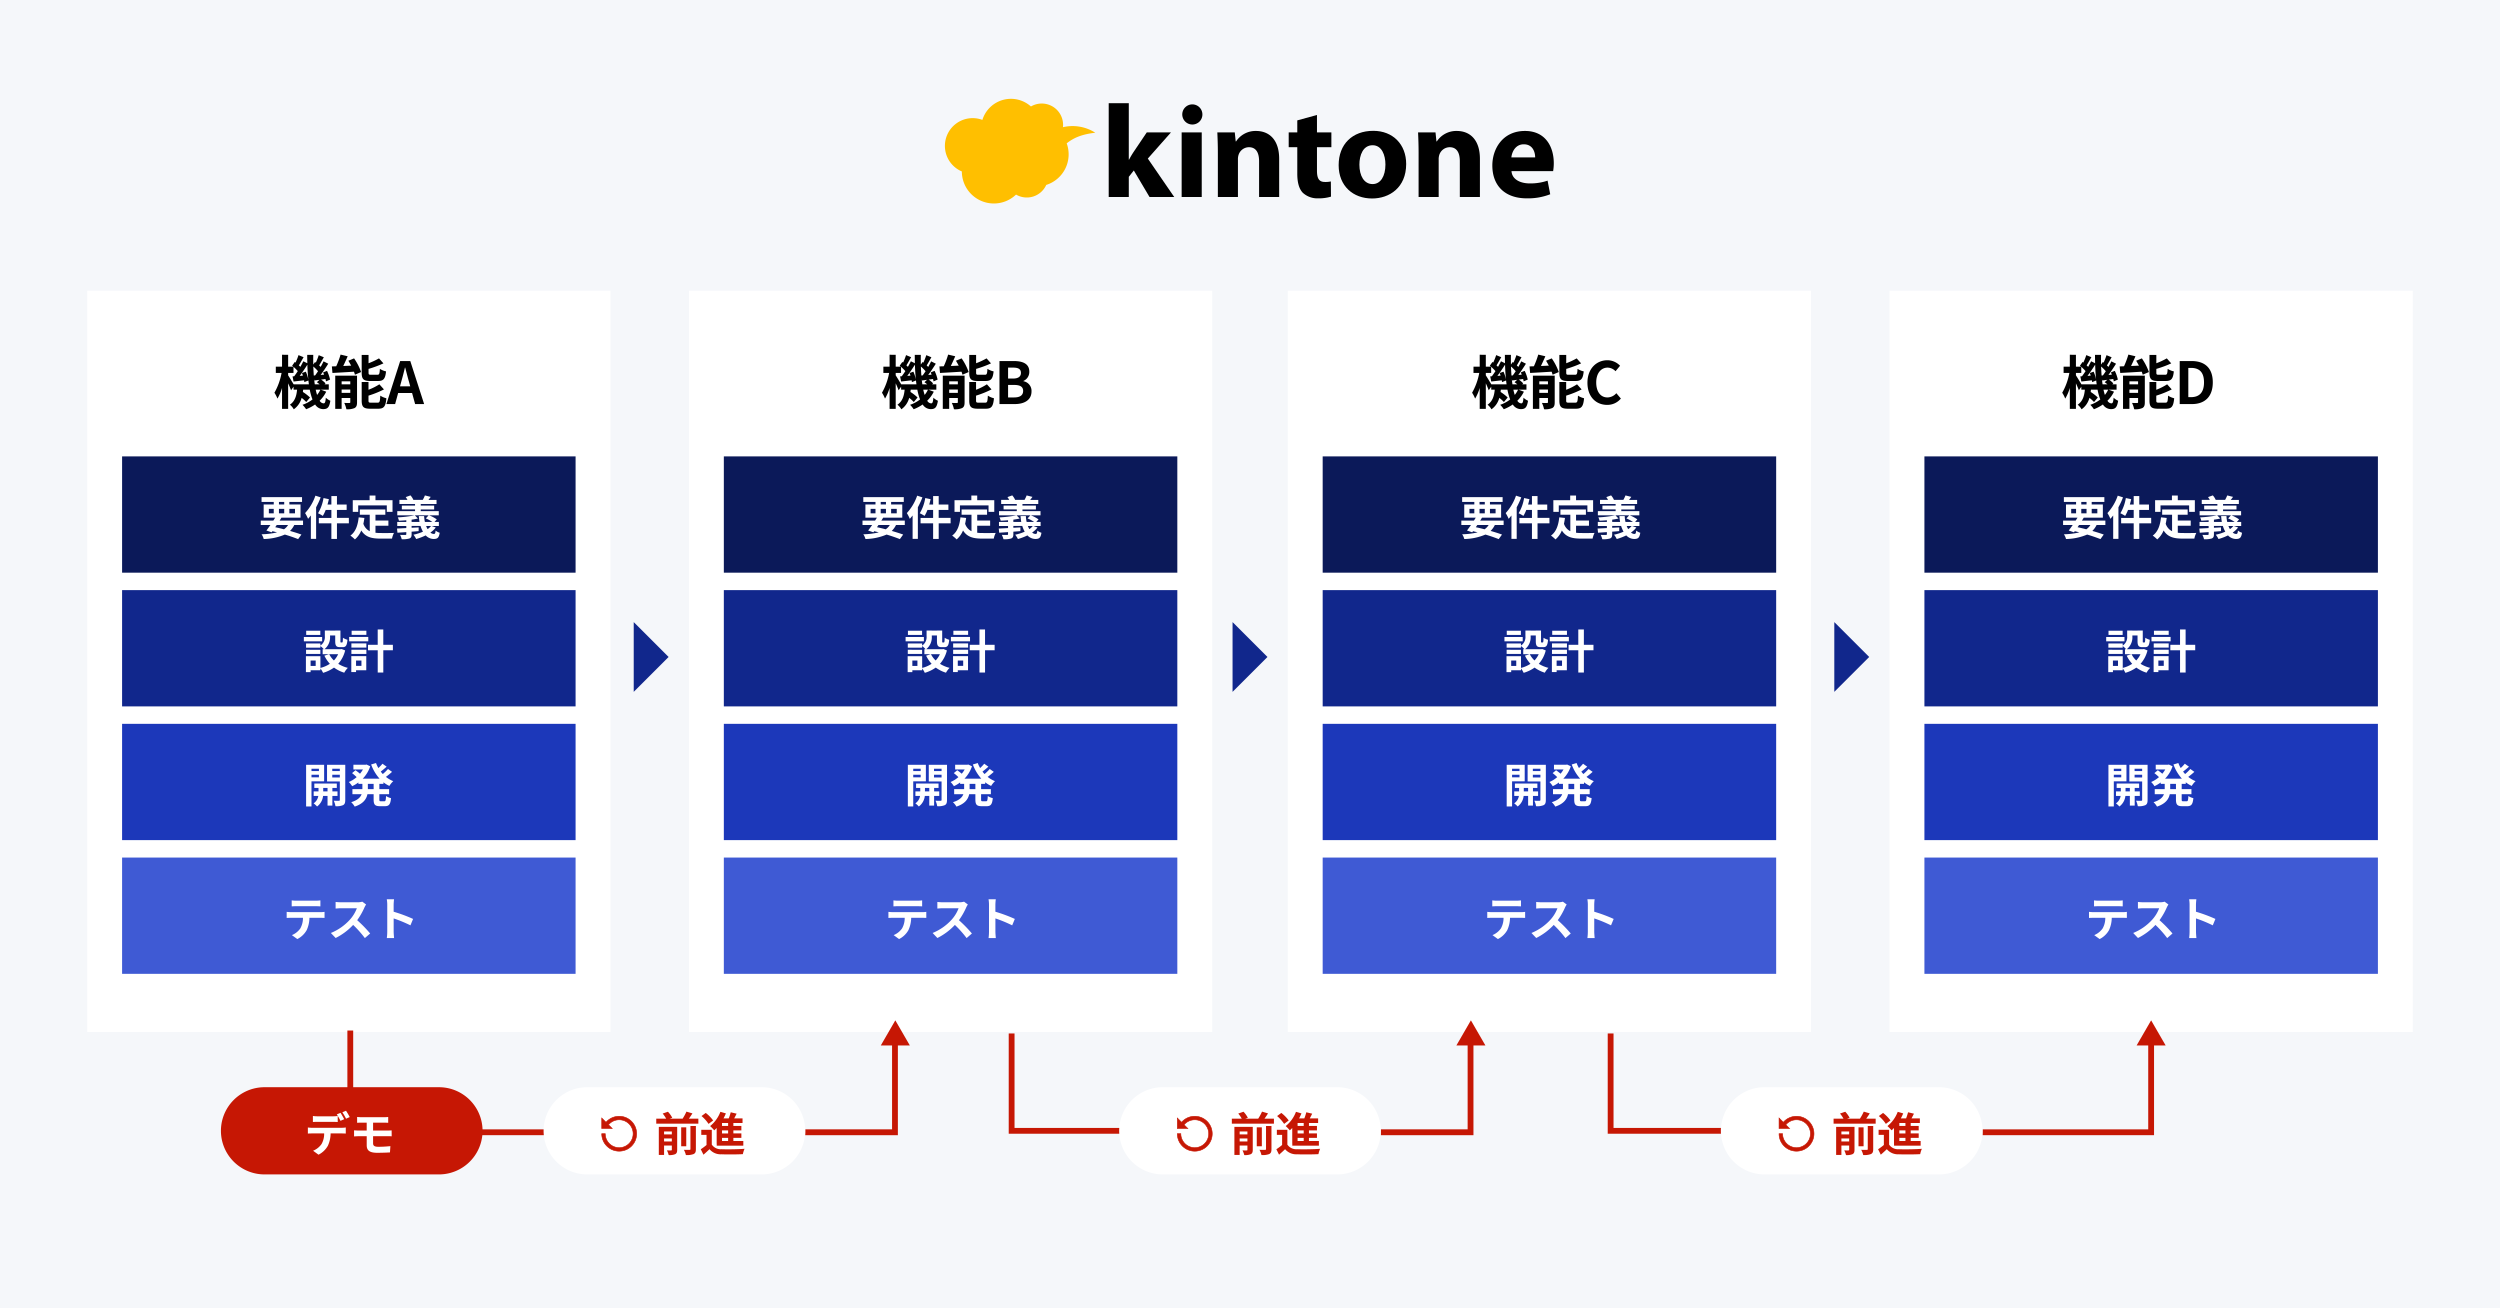
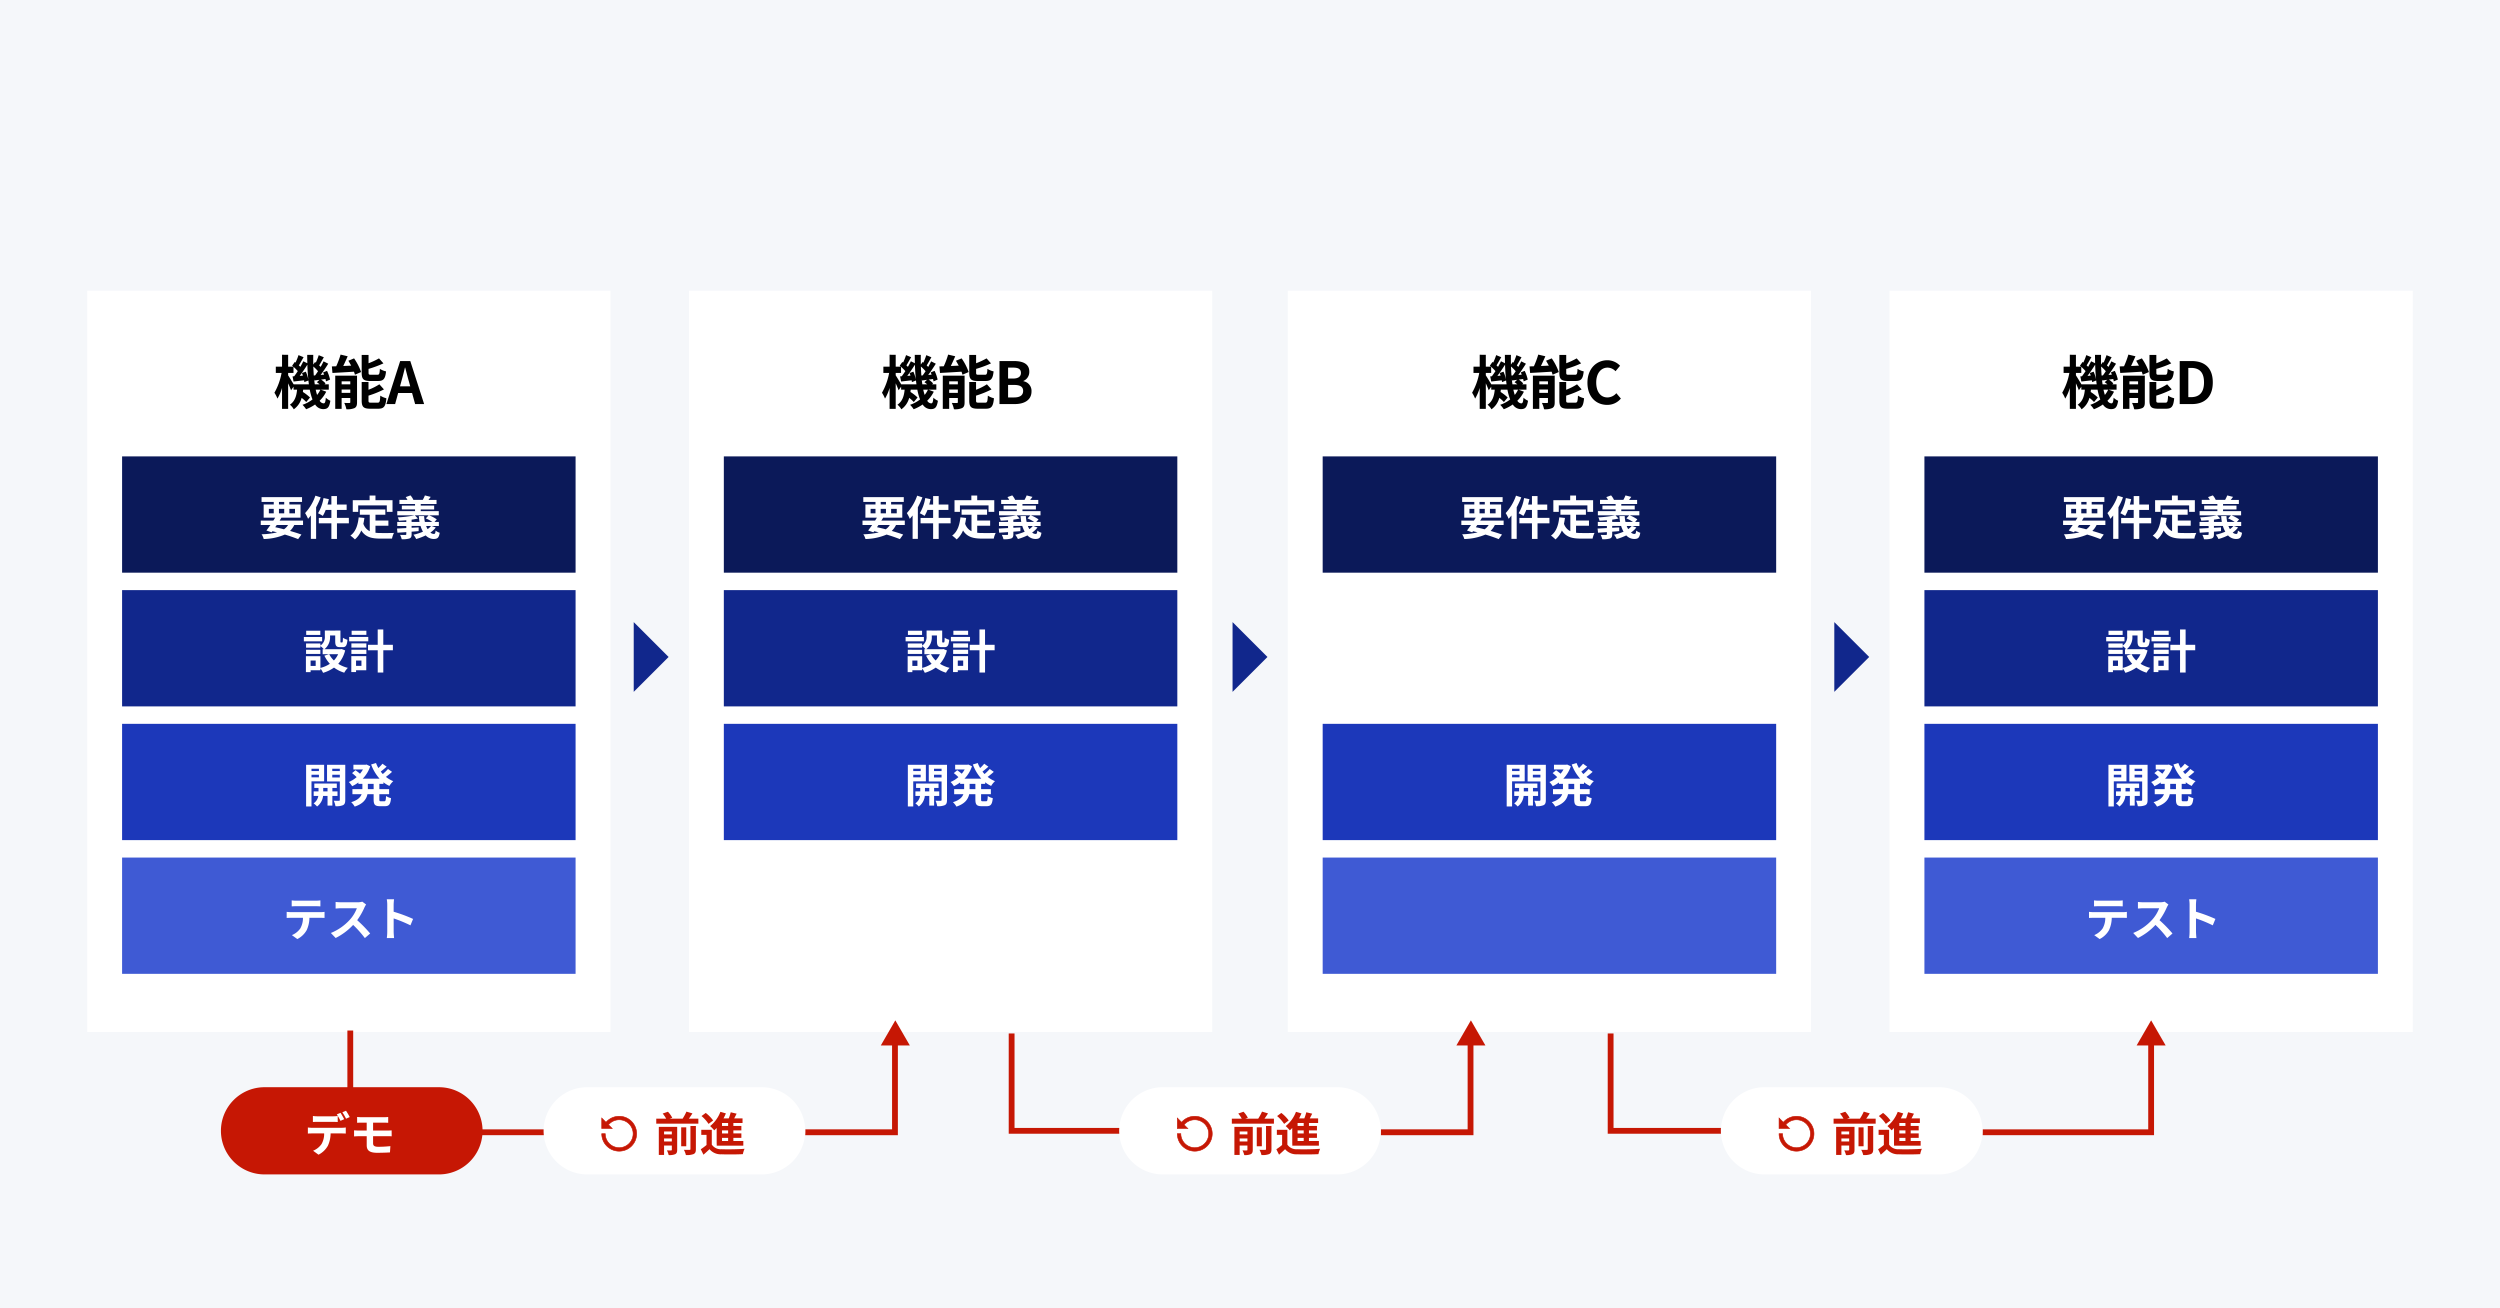
<svg xmlns="http://www.w3.org/2000/svg" width="860" height="450" viewBox="0 0 860 450">
  <defs>
    <clipPath id="clip-path">
-       <rect id="長方形_201349" data-name="長方形 201349" width="209.503" height="36" fill="none" />
-     </clipPath>
+       </clipPath>
  </defs>
  <g id="kintone導入サービス" transform="translate(-80 -666)">
    <path id="パス_172835" data-name="パス 172835" d="M0,0H860V450H0Z" transform="translate(80 666)" fill="#f5f7fa" />
    <path id="パス_172836" data-name="パス 172836" d="M0,0H180V255H0Z" transform="translate(110 766)" fill="#fff" />
    <path id="パス_172837" data-name="パス 172837" d="M0,0H180V255H0Z" transform="translate(317 766)" fill="#fff" />
    <path id="パス_172838" data-name="パス 172838" d="M0,0H180V255H0Z" transform="translate(523 766)" fill="#fff" />
    <path id="パス_172839" data-name="パス 172839" d="M0,0H180V255H0Z" transform="translate(730 766)" fill="#fff" />
    <path id="パス_172840" data-name="パス 172840" d="M16.22-4.96a8.667,8.667,0,0,1-1.14,1.82,17.028,17.028,0,0,1-.48-1.82ZM7-6.8c-.5-.86-1.48-2.46-1.88-3.08v-.82H6.96v-2.12a17.2,17.2,0,0,1,1.48,1.48c-.42.66-.84,1.26-1.24,1.78l-.56.04.34,1.76c1.1-.12,2.36-.28,3.62-.42.04.22.08.44.1.62l1.4-.56c.04.46.1.9.16,1.32Zm2.88-3.88a9.432,9.432,0,0,1,.32.9L9.1-9.7c.88-1.16,1.84-2.58,2.64-3.86.04,1.8.16,3.52.32,5.12a12.39,12.39,0,0,0-.86-2.7Zm4.06.86c-.06-1-.12-2.02-.16-3.1A13.756,13.756,0,0,1,15.4-11.3c-.34.52-.68,1.02-1,1.44Zm.34,3.02c-.08-.58-.16-1.18-.22-1.82l.1.5,1.74-.22-.88.82c.3.22.62.46.92.72Zm2.06,1.84H19.1V-6.8H17.66l.32-.32a8.646,8.646,0,0,0-1.52-1.3l1.5-.2c.08.3.14.58.18.82l1.4-.62a13.8,13.8,0,0,0-1.04-3l-1.34.52c.1.24.22.52.32.78l-1.18.1c.9-1.18,1.84-2.62,2.62-3.86L17.3-14.7c-.26.58-.62,1.26-1,1.92l-.52-.52c.5-.78,1.06-1.84,1.62-2.8l-1.76-.72a19.8,19.8,0,0,1-1,2.56l-.26-.2-.62.86c-.02-1.08-.02-2.18,0-3.32H11.68c0,.98.02,1.94.04,2.88l-1.38-.68c-.28.58-.64,1.26-1.02,1.92a6.256,6.256,0,0,0-.52-.5c.5-.8,1.06-1.86,1.64-2.82l-1.76-.72a17.464,17.464,0,0,1-1.02,2.56l-.26-.2L6.5-13.2c.14.1.26.22.4.34H5.12v-4.1H3.02v4.1H.88v2.16H2.86A21.46,21.46,0,0,1,.4-3.9,10.711,10.711,0,0,1,1.44-1.88,15.508,15.508,0,0,0,3.02-5.56V1.66h2.1v-8.8c.4.88.8,1.8,1,2.4l.86-1.24v1.02H8.2C8-2.92,7.5-.98,5.72.22A5.279,5.279,0,0,1,7.06,1.8a6.969,6.969,0,0,0,2.7-3.94A11.787,11.787,0,0,1,11.34-.7l1.3-1.56a15.236,15.236,0,0,0-2.44-1.9c.02-.28.06-.54.08-.8h2.28a18.575,18.575,0,0,0,.94,3.38A12.28,12.28,0,0,1,10.06.26,8.615,8.615,0,0,1,11.3,1.78,14.764,14.764,0,0,0,14.4.14a3.3,3.3,0,0,0,2.74,1.6c1.56,0,2.14-.6,2.5-2.88A5.144,5.144,0,0,1,18.08-2.2c-.12,1.56-.3,1.96-.78,1.96a1.681,1.681,0,0,1-1.34-.92,10.95,10.95,0,0,0,2.26-3.1Zm19.7-2.98c1.86,0,2.5-.72,2.76-3.3a6.429,6.429,0,0,1-2.12-.88c-.1,1.74-.22,2.04-.86,2.04H33.68c-.78,0-.9-.08-.9-.78V-12.1A36.718,36.718,0,0,0,37.9-14l-1.52-1.72a25.542,25.542,0,0,1-3.6,1.68V-16.9H30.42v6.06c0,2.22.56,2.9,2.94,2.9ZM23.52-3.86V-5H26.5v1.14ZM26.5-7.82v1.04H23.52V-7.82Zm2.32-1.94h-7.5V1.64h2.2V-2.08H26.5v1.4c0,.24-.08.3-.34.32-.24,0-1.06,0-1.74-.04a9.347,9.347,0,0,1,.74,2.18,6.192,6.192,0,0,0,2.8-.4c.68-.38.86-.96.86-2.02ZM25.84-14.9c.32.52.64,1.1.96,1.68l-2.72.12c.5-1.04,1.04-2.22,1.52-3.34l-2.44-.58A29.128,29.128,0,0,1,21.66-13c-.54.02-1.04.04-1.5.04l.2,2.26c2.02-.12,4.74-.26,7.4-.44.14.38.26.74.34,1.04l2.12-.92a19.872,19.872,0,0,0-2.42-4.7ZM33.68-.48c-.8,0-.92-.1-.92-.8V-2.9a33.548,33.548,0,0,0,5.32-2.14L36.5-6.8a19.707,19.707,0,0,1-3.74,1.88V-7.6H30.42v6.34c0,2.18.58,2.86,2.94,2.86h2.76c1.94,0,2.54-.78,2.8-3.6a6.546,6.546,0,0,1-2.1-.9c-.1,2.06-.22,2.42-.92,2.42ZM43.6-6.1l.44-1.62c.44-1.54.88-3.22,1.26-4.84h.08c.44,1.6.84,3.3,1.3,4.84l.44,1.62ZM48.8,0h3.1L47.14-14.8H43.66L38.92,0h3l1.04-3.8h4.8Z" transform="translate(174 805)" />
    <path id="パス_172841" data-name="パス 172841" d="M16.22-4.96a8.667,8.667,0,0,1-1.14,1.82,17.028,17.028,0,0,1-.48-1.82ZM7-6.8c-.5-.86-1.48-2.46-1.88-3.08v-.82H6.96v-2.12a17.2,17.2,0,0,1,1.48,1.48c-.42.66-.84,1.26-1.24,1.78l-.56.04.34,1.76c1.1-.12,2.36-.28,3.62-.42.04.22.08.44.1.62l1.4-.56c.04.46.1.9.16,1.32Zm2.88-3.88a9.432,9.432,0,0,1,.32.9L9.1-9.7c.88-1.16,1.84-2.58,2.64-3.86.04,1.8.16,3.52.32,5.12a12.39,12.39,0,0,0-.86-2.7Zm4.06.86c-.06-1-.12-2.02-.16-3.1A13.756,13.756,0,0,1,15.4-11.3c-.34.52-.68,1.02-1,1.44Zm.34,3.02c-.08-.58-.16-1.18-.22-1.82l.1.5,1.74-.22-.88.82c.3.22.62.46.92.72Zm2.06,1.84H19.1V-6.8H17.66l.32-.32a8.646,8.646,0,0,0-1.52-1.3l1.5-.2c.08.3.14.58.18.82l1.4-.62a13.8,13.8,0,0,0-1.04-3l-1.34.52c.1.24.22.52.32.78l-1.18.1c.9-1.18,1.84-2.62,2.62-3.86L17.3-14.7c-.26.58-.62,1.26-1,1.92l-.52-.52c.5-.78,1.06-1.84,1.62-2.8l-1.76-.72a19.8,19.8,0,0,1-1,2.56l-.26-.2-.62.86c-.02-1.08-.02-2.18,0-3.32H11.68c0,.98.02,1.94.04,2.88l-1.38-.68c-.28.58-.64,1.26-1.02,1.92a6.256,6.256,0,0,0-.52-.5c.5-.8,1.06-1.86,1.64-2.82l-1.76-.72a17.464,17.464,0,0,1-1.02,2.56l-.26-.2L6.5-13.2c.14.1.26.22.4.34H5.12v-4.1H3.02v4.1H.88v2.16H2.86A21.46,21.46,0,0,1,.4-3.9,10.711,10.711,0,0,1,1.44-1.88,15.508,15.508,0,0,0,3.02-5.56V1.66h2.1v-8.8c.4.88.8,1.8,1,2.4l.86-1.24v1.02H8.2C8-2.92,7.5-.98,5.72.22A5.279,5.279,0,0,1,7.06,1.8a6.969,6.969,0,0,0,2.7-3.94A11.787,11.787,0,0,1,11.34-.7l1.3-1.56a15.236,15.236,0,0,0-2.44-1.9c.02-.28.06-.54.08-.8h2.28a18.575,18.575,0,0,0,.94,3.38A12.28,12.28,0,0,1,10.06.26,8.615,8.615,0,0,1,11.3,1.78,14.764,14.764,0,0,0,14.4.14a3.3,3.3,0,0,0,2.74,1.6c1.56,0,2.14-.6,2.5-2.88A5.144,5.144,0,0,1,18.08-2.2c-.12,1.56-.3,1.96-.78,1.96a1.681,1.681,0,0,1-1.34-.92,10.95,10.95,0,0,0,2.26-3.1Zm19.7-2.98c1.86,0,2.5-.72,2.76-3.3a6.429,6.429,0,0,1-2.12-.88c-.1,1.74-.22,2.04-.86,2.04H33.68c-.78,0-.9-.08-.9-.78V-12.1A36.718,36.718,0,0,0,37.9-14l-1.52-1.72a25.542,25.542,0,0,1-3.6,1.68V-16.9H30.42v6.06c0,2.22.56,2.9,2.94,2.9ZM23.52-3.86V-5H26.5v1.14ZM26.5-7.82v1.04H23.52V-7.82Zm2.32-1.94h-7.5V1.64h2.2V-2.08H26.5v1.4c0,.24-.08.3-.34.32-.24,0-1.06,0-1.74-.04a9.347,9.347,0,0,1,.74,2.18,6.192,6.192,0,0,0,2.8-.4c.68-.38.86-.96.86-2.02ZM25.84-14.9c.32.52.64,1.1.96,1.68l-2.72.12c.5-1.04,1.04-2.22,1.52-3.34l-2.44-.58A29.128,29.128,0,0,1,21.66-13c-.54.02-1.04.04-1.5.04l.2,2.26c2.02-.12,4.74-.26,7.4-.44.14.38.26.74.34,1.04l2.12-.92a19.872,19.872,0,0,0-2.42-4.7ZM33.68-.48c-.8,0-.92-.1-.92-.8V-2.9a33.548,33.548,0,0,0,5.32-2.14L36.5-6.8a19.707,19.707,0,0,1-3.74,1.88V-7.6H30.42v6.34c0,2.18.58,2.86,2.94,2.86h2.76c1.94,0,2.54-.78,2.8-3.6a6.546,6.546,0,0,1-2.1-.9c-.1,2.06-.22,2.42-.92,2.42ZM40.82,0H46.1c3.26,0,5.74-1.38,5.74-4.36a3.365,3.365,0,0,0-2.78-3.5v-.1a3.357,3.357,0,0,0,2.02-3.2c0-2.76-2.32-3.64-5.36-3.64h-4.9Zm2.96-8.78v-3.76h1.76c1.78,0,2.66.52,2.66,1.82,0,1.18-.82,1.94-2.7,1.94Zm0,6.5v-4.3h2.06c2.04,0,3.12.6,3.12,2.04,0,1.54-1.1,2.26-3.12,2.26Z" transform="translate(383 805)" />
    <path id="パス_172842" data-name="パス 172842" d="M16.22-4.96a8.667,8.667,0,0,1-1.14,1.82,17.028,17.028,0,0,1-.48-1.82ZM7-6.8c-.5-.86-1.48-2.46-1.88-3.08v-.82H6.96v-2.12a17.2,17.2,0,0,1,1.48,1.48c-.42.66-.84,1.26-1.24,1.78l-.56.04.34,1.76c1.1-.12,2.36-.28,3.62-.42.04.22.08.44.1.62l1.4-.56c.04.46.1.9.16,1.32Zm2.88-3.88a9.432,9.432,0,0,1,.32.9L9.1-9.7c.88-1.16,1.84-2.58,2.64-3.86.04,1.8.16,3.52.32,5.12a12.39,12.39,0,0,0-.86-2.7Zm4.06.86c-.06-1-.12-2.02-.16-3.1A13.756,13.756,0,0,1,15.4-11.3c-.34.52-.68,1.02-1,1.44Zm.34,3.02c-.08-.58-.16-1.18-.22-1.82l.1.5,1.74-.22-.88.82c.3.22.62.46.92.72Zm2.06,1.84H19.1V-6.8H17.66l.32-.32a8.646,8.646,0,0,0-1.52-1.3l1.5-.2c.08.3.14.58.18.82l1.4-.62a13.8,13.8,0,0,0-1.04-3l-1.34.52c.1.24.22.52.32.78l-1.18.1c.9-1.18,1.84-2.62,2.62-3.86L17.3-14.7c-.26.58-.62,1.26-1,1.92l-.52-.52c.5-.78,1.06-1.84,1.62-2.8l-1.76-.72a19.8,19.8,0,0,1-1,2.56l-.26-.2-.62.86c-.02-1.08-.02-2.18,0-3.32H11.68c0,.98.02,1.94.04,2.88l-1.38-.68c-.28.58-.64,1.26-1.02,1.92a6.256,6.256,0,0,0-.52-.5c.5-.8,1.06-1.86,1.64-2.82l-1.76-.72a17.464,17.464,0,0,1-1.02,2.56l-.26-.2L6.5-13.2c.14.1.26.22.4.34H5.12v-4.1H3.02v4.1H.88v2.16H2.86A21.46,21.46,0,0,1,.4-3.9,10.711,10.711,0,0,1,1.44-1.88,15.508,15.508,0,0,0,3.02-5.56V1.66h2.1v-8.8c.4.88.8,1.8,1,2.4l.86-1.24v1.02H8.2C8-2.92,7.5-.98,5.72.22A5.279,5.279,0,0,1,7.06,1.8a6.969,6.969,0,0,0,2.7-3.94A11.787,11.787,0,0,1,11.34-.7l1.3-1.56a15.236,15.236,0,0,0-2.44-1.9c.02-.28.06-.54.08-.8h2.28a18.575,18.575,0,0,0,.94,3.38A12.28,12.28,0,0,1,10.06.26,8.615,8.615,0,0,1,11.3,1.78,14.764,14.764,0,0,0,14.4.14a3.3,3.3,0,0,0,2.74,1.6c1.56,0,2.14-.6,2.5-2.88A5.144,5.144,0,0,1,18.08-2.2c-.12,1.56-.3,1.96-.78,1.96a1.681,1.681,0,0,1-1.34-.92,10.95,10.95,0,0,0,2.26-3.1Zm19.7-2.98c1.86,0,2.5-.72,2.76-3.3a6.429,6.429,0,0,1-2.12-.88c-.1,1.74-.22,2.04-.86,2.04H33.68c-.78,0-.9-.08-.9-.78V-12.1A36.718,36.718,0,0,0,37.9-14l-1.52-1.72a25.542,25.542,0,0,1-3.6,1.68V-16.9H30.42v6.06c0,2.22.56,2.9,2.94,2.9ZM23.52-3.86V-5H26.5v1.14ZM26.5-7.82v1.04H23.52V-7.82Zm2.32-1.94h-7.5V1.64h2.2V-2.08H26.5v1.4c0,.24-.08.3-.34.32-.24,0-1.06,0-1.74-.04a9.347,9.347,0,0,1,.74,2.18,6.192,6.192,0,0,0,2.8-.4c.68-.38.86-.96.86-2.02ZM25.84-14.9c.32.52.64,1.1.96,1.68l-2.72.12c.5-1.04,1.04-2.22,1.52-3.34l-2.44-.58A29.128,29.128,0,0,1,21.66-13c-.54.02-1.04.04-1.5.04l.2,2.26c2.02-.12,4.74-.26,7.4-.44.14.38.26.74.34,1.04l2.12-.92a19.872,19.872,0,0,0-2.42-4.7ZM33.68-.48c-.8,0-.92-.1-.92-.8V-2.9a33.548,33.548,0,0,0,5.32-2.14L36.5-6.8a19.707,19.707,0,0,1-3.74,1.88V-7.6H30.42v6.34c0,2.18.58,2.86,2.94,2.86h2.76c1.94,0,2.54-.78,2.8-3.6a6.546,6.546,0,0,1-2.1-.9c-.1,2.06-.22,2.42-.92,2.42ZM46.86.28A5.99,5.99,0,0,0,51.58-1.9L50.02-3.74a4.115,4.115,0,0,1-3.06,1.46c-2.34,0-3.86-1.94-3.86-5.16,0-3.18,1.68-5.1,3.92-5.1a3.817,3.817,0,0,1,2.72,1.24l1.56-1.88a6.037,6.037,0,0,0-4.34-1.9c-3.74,0-6.88,2.86-6.88,7.74C40.08-2.4,43.12.28,46.86.28Z" transform="translate(586 805)" />
    <path id="パス_172843" data-name="パス 172843" d="M16.22-4.96a8.667,8.667,0,0,1-1.14,1.82,17.028,17.028,0,0,1-.48-1.82ZM7-6.8c-.5-.86-1.48-2.46-1.88-3.08v-.82H6.96v-2.12a17.2,17.2,0,0,1,1.48,1.48c-.42.66-.84,1.26-1.24,1.78l-.56.04.34,1.76c1.1-.12,2.36-.28,3.62-.42.04.22.08.44.1.62l1.4-.56c.04.46.1.9.16,1.32Zm2.88-3.88a9.432,9.432,0,0,1,.32.9L9.1-9.7c.88-1.16,1.84-2.58,2.64-3.86.04,1.8.16,3.52.32,5.12a12.39,12.39,0,0,0-.86-2.7Zm4.06.86c-.06-1-.12-2.02-.16-3.1A13.756,13.756,0,0,1,15.4-11.3c-.34.52-.68,1.02-1,1.44Zm.34,3.02c-.08-.58-.16-1.18-.22-1.82l.1.5,1.74-.22-.88.82c.3.22.62.46.92.72Zm2.06,1.84H19.1V-6.8H17.66l.32-.32a8.646,8.646,0,0,0-1.52-1.3l1.5-.2c.08.3.14.58.18.82l1.4-.62a13.8,13.8,0,0,0-1.04-3l-1.34.52c.1.24.22.52.32.78l-1.18.1c.9-1.18,1.84-2.62,2.62-3.86L17.3-14.7c-.26.58-.62,1.26-1,1.92l-.52-.52c.5-.78,1.06-1.84,1.62-2.8l-1.76-.72a19.8,19.8,0,0,1-1,2.56l-.26-.2-.62.86c-.02-1.08-.02-2.18,0-3.32H11.68c0,.98.02,1.94.04,2.88l-1.38-.68c-.28.58-.64,1.26-1.02,1.92a6.256,6.256,0,0,0-.52-.5c.5-.8,1.06-1.86,1.64-2.82l-1.76-.72a17.464,17.464,0,0,1-1.02,2.56l-.26-.2L6.5-13.2c.14.1.26.22.4.34H5.12v-4.1H3.02v4.1H.88v2.16H2.86A21.46,21.46,0,0,1,.4-3.9,10.711,10.711,0,0,1,1.44-1.88,15.508,15.508,0,0,0,3.02-5.56V1.66h2.1v-8.8c.4.88.8,1.8,1,2.4l.86-1.24v1.02H8.2C8-2.92,7.5-.98,5.72.22A5.279,5.279,0,0,1,7.06,1.8a6.969,6.969,0,0,0,2.7-3.94A11.787,11.787,0,0,1,11.34-.7l1.3-1.56a15.236,15.236,0,0,0-2.44-1.9c.02-.28.06-.54.08-.8h2.28a18.575,18.575,0,0,0,.94,3.38A12.28,12.28,0,0,1,10.06.26,8.615,8.615,0,0,1,11.3,1.78,14.764,14.764,0,0,0,14.4.14a3.3,3.3,0,0,0,2.74,1.6c1.56,0,2.14-.6,2.5-2.88A5.144,5.144,0,0,1,18.08-2.2c-.12,1.56-.3,1.96-.78,1.96a1.681,1.681,0,0,1-1.34-.92,10.95,10.95,0,0,0,2.26-3.1Zm19.7-2.98c1.86,0,2.5-.72,2.76-3.3a6.429,6.429,0,0,1-2.12-.88c-.1,1.74-.22,2.04-.86,2.04H33.68c-.78,0-.9-.08-.9-.78V-12.1A36.718,36.718,0,0,0,37.9-14l-1.52-1.72a25.542,25.542,0,0,1-3.6,1.68V-16.9H30.42v6.06c0,2.22.56,2.9,2.94,2.9ZM23.52-3.86V-5H26.5v1.14ZM26.5-7.82v1.04H23.52V-7.82Zm2.32-1.94h-7.5V1.64h2.2V-2.08H26.5v1.4c0,.24-.08.3-.34.32-.24,0-1.06,0-1.74-.04a9.347,9.347,0,0,1,.74,2.18,6.192,6.192,0,0,0,2.8-.4c.68-.38.86-.96.86-2.02ZM25.84-14.9c.32.52.64,1.1.96,1.68l-2.72.12c.5-1.04,1.04-2.22,1.52-3.34l-2.44-.58A29.128,29.128,0,0,1,21.66-13c-.54.02-1.04.04-1.5.04l.2,2.26c2.02-.12,4.74-.26,7.4-.44.14.38.26.74.34,1.04l2.12-.92a19.872,19.872,0,0,0-2.42-4.7ZM33.68-.48c-.8,0-.92-.1-.92-.8V-2.9a33.548,33.548,0,0,0,5.32-2.14L36.5-6.8a19.707,19.707,0,0,1-3.74,1.88V-7.6H30.42v6.34c0,2.18.58,2.86,2.94,2.86h2.76c1.94,0,2.54-.78,2.8-3.6a6.546,6.546,0,0,1-2.1-.9c-.1,2.06-.22,2.42-.92,2.42ZM40.82,0h4.22C49.4,0,52.2-2.48,52.2-7.46c0-5-2.8-7.34-7.32-7.34H40.82Zm2.96-2.38V-12.44h.92c2.76,0,4.48,1.36,4.48,4.98,0,3.6-1.72,5.08-4.48,5.08Z" transform="translate(789 805)" />
    <g id="グループ_30199" data-name="グループ 30199" transform="translate(405 700)" clip-path="url(#clip-path)">
-       <path id="パス_171489" data-name="パス 171489" d="M235.819,25.516h.091a29.79,29.79,0,0,1,1.591-2.682l4.5-6.682h8.319l-7.955,9,9.092,13.228h-8.5l-5.409-9.137-1.727,2.182v6.955h-6.91V6.105h6.91Z" transform="translate(-172.515 -4.601)" />
      <path id="パス_171490" data-name="パス 171490" d="M337.35,11.22a3.445,3.445,0,0,1-3.728,3.455,3.462,3.462,0,1,1,3.728-3.455M330.212,17.4h6.91V39.631h-6.91Z" transform="translate(-248.725 -5.852)" />
      <path id="パス_171491" data-name="パス 171491" d="M380.77,52.446c0-2.773-.091-5.092-.182-7.091h6l.318,3.091h.137a7.983,7.983,0,0,1,6.864-3.591c4.545,0,7.955,3.046,7.955,9.592V67.583h-6.91V55.264c0-2.864-1-4.819-3.5-4.819a3.794,3.794,0,0,0-3.546,2.591,4.972,4.972,0,0,0-.228,1.727V67.583H380.77Z" transform="translate(-286.827 -33.804)" />
      <path id="パス_171492" data-name="パス 171492" d="M489.964,22.526v6h4.955v5.092h-4.955v8.046c0,2.682.682,3.909,2.728,3.909a8.474,8.474,0,0,0,2.045-.182l.045,5.228a14.555,14.555,0,0,1-4.455.591A7.384,7.384,0,0,1,485.1,49.3c-1.272-1.318-1.909-3.455-1.909-6.591V33.618h-2.954V28.527h2.954V24.39Z" transform="translate(-361.925 -16.977)" />
      <path id="パス_171493" data-name="パス 171493" d="M573.217,56.081c0,8.137-5.773,11.865-11.728,11.865-6.5,0-11.5-4.273-11.5-11.456,0-7.228,4.727-11.819,11.909-11.819,6.774,0,11.319,4.682,11.319,11.41m-16.092.227c0,3.818,1.591,6.682,4.546,6.682,2.727,0,4.409-2.682,4.409-6.728,0-3.272-1.273-6.637-4.409-6.637-3.274,0-4.546,3.409-4.546,6.682" transform="translate(-414.493 -33.666)" />
      <path id="パス_171494" data-name="パス 171494" d="M661.069,52.446c0-2.773-.09-5.092-.181-7.091h6l.319,3.091h.135a7.986,7.986,0,0,1,6.864-3.591c4.546,0,7.956,3.046,7.956,9.592V67.583h-6.91V55.264c0-2.864-1-4.819-3.5-4.819a3.794,3.794,0,0,0-3.546,2.591,4.972,4.972,0,0,0-.228,1.727V67.583h-6.91Z" transform="translate(-498.072 -33.804)" />
      <path id="パス_171495" data-name="パス 171495" d="M771.185,58.673c.182,2.864,3.046,4.228,6.274,4.228a18.3,18.3,0,0,0,6.136-.955l.909,4.682a21.012,21.012,0,0,1-8.046,1.409c-7.547,0-11.865-4.364-11.865-11.319,0-5.637,3.5-11.865,11.228-11.865,7.182,0,9.909,5.591,9.909,11.092a16.446,16.446,0,0,1-.226,2.727Zm8.138-4.728c0-1.682-.728-4.5-3.91-4.5-2.909,0-4.092,2.682-4.273,4.5Z" transform="translate(-576.229 -33.804)" />
      <path id="パス_171496" data-name="パス 171496" d="M51.777,11.652a14.527,14.527,0,0,0-11.12-1.9,7.438,7.438,0,0,0,.044-.788A7.337,7.337,0,0,0,29.643,2.63a10.286,10.286,0,0,0-16.7,4.616A9.547,9.547,0,0,0,5.877,24.98a11.018,11.018,0,0,0,18.64,7.958,7.329,7.329,0,0,0,10.389-3.324A11.033,11.033,0,0,0,41.942,15.31c2.59-2.06,5.433-3.128,9.835-3.658" fill="#ffbf00" />
    </g>
    <path id="パス_172844" data-name="パス 172844" d="M0,0H156V40H0Z" transform="translate(122 823)" fill="#0b1959" />
    <path id="パス_172845" data-name="パス 172845" d="M0,0H156V40H0Z" transform="translate(329 823)" fill="#0b1959" />
    <path id="パス_172846" data-name="パス 172846" d="M0,0H156V40H0Z" transform="translate(535 823)" fill="#0b1959" />
    <path id="パス_172847" data-name="パス 172847" d="M0,0H156V40H0Z" transform="translate(742 823)" fill="#0b1959" />
    <path id="パス_172848" data-name="パス 172848" d="M0,0H156V40H0Z" transform="translate(122 869)" fill="#11278c" />
    <path id="パス_172849" data-name="パス 172849" d="M0,0H156V40H0Z" transform="translate(329 869)" fill="#11278c" />
-     <path id="パス_172850" data-name="パス 172850" d="M0,0H156V40H0Z" transform="translate(535 869)" fill="#11278c" />
    <path id="パス_172851" data-name="パス 172851" d="M0,0H156V40H0Z" transform="translate(742 869)" fill="#11278c" />
    <path id="パス_172852" data-name="パス 172852" d="M0,0H156V40H0Z" transform="translate(122 915)" fill="#1c38ba" />
    <path id="パス_172853" data-name="パス 172853" d="M0,0H156V40H0Z" transform="translate(329 915)" fill="#1c38ba" />
    <path id="パス_172854" data-name="パス 172854" d="M0,0H156V40H0Z" transform="translate(535 915)" fill="#1c38ba" />
    <path id="パス_172855" data-name="パス 172855" d="M0,0H156V40H0Z" transform="translate(742 915)" fill="#1c38ba" />
    <path id="パス_172856" data-name="パス 172856" d="M0,0H156V40H0Z" transform="translate(122 961)" fill="#3f5ad4" />
-     <path id="パス_172857" data-name="パス 172857" d="M0,0H156V40H0Z" transform="translate(329 961)" fill="#3f5ad4" />
    <path id="パス_172858" data-name="パス 172858" d="M0,0H156V40H0Z" transform="translate(535 961)" fill="#3f5ad4" />
    <path id="パス_172859" data-name="パス 172859" d="M0,0H156V40H0Z" transform="translate(742 961)" fill="#3f5ad4" />
    <path id="パス_172860" data-name="パス 172860" d="M6.192-3.392h3.9A4.94,4.94,0,0,1,8.688-1.92c-.976-.256-2-.512-3.008-.72ZM3.488-8.96h1.68v1.536H3.488ZM6.96-11.344H8.768v.88H6.96ZM12.48-8.96v1.536H10.544V-8.96ZM6.96-7.424V-8.96H8.768v1.536Zm8.288,4.032v-1.52H7.184c.224-.336.432-.688.624-1.008h6.576v-4.544h-3.84v-.88H14.9v-1.632H.976v1.632H5.168v.88H1.7V-5.92H5.664c-.208.32-.416.672-.64,1.008H.7v1.52H4.016c-.5.7-.96,1.36-1.376,1.888L4.448-.88l.272-.384c.528.128,1.056.256,1.584.4A25.536,25.536,0,0,1,.976-.208a5.053,5.053,0,0,1,.736,1.632A19.638,19.638,0,0,0,8.992-.112c1.776.528,3.36,1.088,4.56,1.568L14.688-.112C13.632-.5,12.272-.928,10.768-1.36a7.412,7.412,0,0,0,1.456-2.032Zm4.256-10.1A16.942,16.942,0,0,1,15.952-7.5,13,13,0,0,1,16.976-5.52c.32-.352.64-.752.96-1.152V1.376h1.808V-9.5a27.1,27.1,0,0,0,1.568-3.408Zm11.5,7.648h-4.1V-8.592h3.344v-1.856H26.912v-2.9h-1.92v2.9H23.664c.176-.608.336-1.216.464-1.84l-1.84-.384A14.686,14.686,0,0,1,20.4-7.44a12.3,12.3,0,0,1,1.648.912,11.291,11.291,0,0,0,.992-2.064h1.952V-5.84h-4.32v1.856h4.32V1.392h1.92V-3.984h4.1Zm3.216-4.3h9.84V-7.92h1.968v-4.016H40.16v-1.6H38.144v1.6H32.352V-7.92h1.872ZM40.16-3.136h4.448V-4.928H40.16v-2h3.392V-8.736H34.784v1.808h3.408v5.664A4.388,4.388,0,0,1,36-3.824c.144-.624.256-1.3.352-2l-1.968-.208C34.1-3.264,33.3-1.024,31.536.24a11.635,11.635,0,0,1,1.552,1.328A8.142,8.142,0,0,0,35.28-1.52c1.44,2.3,3.6,2.8,6.56,2.8h4.016a7.223,7.223,0,0,1,.672-1.952c-1.024.048-3.744.048-4.576.032a12.893,12.893,0,0,1-1.792-.1Zm19.12.08A5.479,5.479,0,0,1,58.1-1.984a6.056,6.056,0,0,1-.512-1.072ZM52.592-4.448v-.784c.784-.112,1.536-.24,2.176-.4L53.712-6.72h4.736l-.976,1.056a12.806,12.806,0,0,1,2.272,1.216H57.168A11.536,11.536,0,0,1,56.9-6.48H55.072a19.642,19.642,0,0,0,.24,2.032Zm6.864,1.392h2.512V-4.448h-1.5l.784-.88A11.475,11.475,0,0,0,58.624-6.72h3.312V-8.16H55.728v-.592h4.624v-1.312H55.728v-.56h5.44v-1.408H58.384c.24-.3.512-.656.784-1.04l-2-.5a12.044,12.044,0,0,1-.736,1.536H53.168l.032-.016a5.688,5.688,0,0,0-.992-1.536l-1.648.592a6.51,6.51,0,0,1,.608.96H48.4v1.408h5.376v.56H49.232v1.312h4.544v.592H47.664v1.44h5.968a37.959,37.959,0,0,1-5.792.7,5.184,5.184,0,0,1,.4,1.152c.8-.032,1.664-.08,2.528-.16v.576h-3.12v1.392h3.12v.72c-1.216.064-2.32.128-3.2.16l.16,1.44c.88-.064,1.92-.128,3.04-.208v.688c0,.208-.08.272-.32.288-.224,0-1.12,0-1.824-.032a6.572,6.572,0,0,1,.56,1.5,8.3,8.3,0,0,0,2.624-.24c.608-.24.784-.624.784-1.472v-.88l2.416-.192.016-1.28-2.432.128v-.624h3.072A9.431,9.431,0,0,0,56.5-1.1a16.7,16.7,0,0,1-3.28,1.04,7.971,7.971,0,0,1,.944,1.488A19.786,19.786,0,0,0,57.44.176a3.785,3.785,0,0,0,2.736,1.232c1.28,0,1.824-.384,2.08-2.144a4.014,4.014,0,0,1-1.408-.752c-.08.9-.208,1.168-.576,1.168A1.9,1.9,0,0,1,59.056-.8a8.075,8.075,0,0,0,1.856-1.744Z" transform="translate(169 850)" fill="#fff" />
    <path id="パス_172861" data-name="パス 172861" d="M6.192-3.392h3.9A4.94,4.94,0,0,1,8.688-1.92c-.976-.256-2-.512-3.008-.72ZM3.488-8.96h1.68v1.536H3.488ZM6.96-11.344H8.768v.88H6.96ZM12.48-8.96v1.536H10.544V-8.96ZM6.96-7.424V-8.96H8.768v1.536Zm8.288,4.032v-1.52H7.184c.224-.336.432-.688.624-1.008h6.576v-4.544h-3.84v-.88H14.9v-1.632H.976v1.632H5.168v.88H1.7V-5.92H5.664c-.208.32-.416.672-.64,1.008H.7v1.52H4.016c-.5.7-.96,1.36-1.376,1.888L4.448-.88l.272-.384c.528.128,1.056.256,1.584.4A25.536,25.536,0,0,1,.976-.208a5.053,5.053,0,0,1,.736,1.632A19.638,19.638,0,0,0,8.992-.112c1.776.528,3.36,1.088,4.56,1.568L14.688-.112C13.632-.5,12.272-.928,10.768-1.36a7.412,7.412,0,0,0,1.456-2.032Zm4.256-10.1A16.942,16.942,0,0,1,15.952-7.5,13,13,0,0,1,16.976-5.52c.32-.352.64-.752.96-1.152V1.376h1.808V-9.5a27.1,27.1,0,0,0,1.568-3.408Zm11.5,7.648h-4.1V-8.592h3.344v-1.856H26.912v-2.9h-1.92v2.9H23.664c.176-.608.336-1.216.464-1.84l-1.84-.384A14.686,14.686,0,0,1,20.4-7.44a12.3,12.3,0,0,1,1.648.912,11.291,11.291,0,0,0,.992-2.064h1.952V-5.84h-4.32v1.856h4.32V1.392h1.92V-3.984h4.1Zm3.216-4.3h9.84V-7.92h1.968v-4.016H40.16v-1.6H38.144v1.6H32.352V-7.92h1.872ZM40.16-3.136h4.448V-4.928H40.16v-2h3.392V-8.736H34.784v1.808h3.408v5.664A4.388,4.388,0,0,1,36-3.824c.144-.624.256-1.3.352-2l-1.968-.208C34.1-3.264,33.3-1.024,31.536.24a11.635,11.635,0,0,1,1.552,1.328A8.142,8.142,0,0,0,35.28-1.52c1.44,2.3,3.6,2.8,6.56,2.8h4.016a7.223,7.223,0,0,1,.672-1.952c-1.024.048-3.744.048-4.576.032a12.893,12.893,0,0,1-1.792-.1Zm19.12.08A5.479,5.479,0,0,1,58.1-1.984a6.056,6.056,0,0,1-.512-1.072ZM52.592-4.448v-.784c.784-.112,1.536-.24,2.176-.4L53.712-6.72h4.736l-.976,1.056a12.806,12.806,0,0,1,2.272,1.216H57.168A11.536,11.536,0,0,1,56.9-6.48H55.072a19.642,19.642,0,0,0,.24,2.032Zm6.864,1.392h2.512V-4.448h-1.5l.784-.88A11.475,11.475,0,0,0,58.624-6.72h3.312V-8.16H55.728v-.592h4.624v-1.312H55.728v-.56h5.44v-1.408H58.384c.24-.3.512-.656.784-1.04l-2-.5a12.044,12.044,0,0,1-.736,1.536H53.168l.032-.016a5.688,5.688,0,0,0-.992-1.536l-1.648.592a6.51,6.51,0,0,1,.608.96H48.4v1.408h5.376v.56H49.232v1.312h4.544v.592H47.664v1.44h5.968a37.959,37.959,0,0,1-5.792.7,5.184,5.184,0,0,1,.4,1.152c.8-.032,1.664-.08,2.528-.16v.576h-3.12v1.392h3.12v.72c-1.216.064-2.32.128-3.2.16l.16,1.44c.88-.064,1.92-.128,3.04-.208v.688c0,.208-.08.272-.32.288-.224,0-1.12,0-1.824-.032a6.572,6.572,0,0,1,.56,1.5,8.3,8.3,0,0,0,2.624-.24c.608-.24.784-.624.784-1.472v-.88l2.416-.192.016-1.28-2.432.128v-.624h3.072A9.431,9.431,0,0,0,56.5-1.1a16.7,16.7,0,0,1-3.28,1.04,7.971,7.971,0,0,1,.944,1.488A19.786,19.786,0,0,0,57.44.176a3.785,3.785,0,0,0,2.736,1.232c1.28,0,1.824-.384,2.08-2.144a4.014,4.014,0,0,1-1.408-.752c-.08.9-.208,1.168-.576,1.168A1.9,1.9,0,0,1,59.056-.8a8.075,8.075,0,0,0,1.856-1.744Z" transform="translate(376 850)" fill="#fff" />
    <path id="パス_172862" data-name="パス 172862" d="M6.192-3.392h3.9A4.94,4.94,0,0,1,8.688-1.92c-.976-.256-2-.512-3.008-.72ZM3.488-8.96h1.68v1.536H3.488ZM6.96-11.344H8.768v.88H6.96ZM12.48-8.96v1.536H10.544V-8.96ZM6.96-7.424V-8.96H8.768v1.536Zm8.288,4.032v-1.52H7.184c.224-.336.432-.688.624-1.008h6.576v-4.544h-3.84v-.88H14.9v-1.632H.976v1.632H5.168v.88H1.7V-5.92H5.664c-.208.32-.416.672-.64,1.008H.7v1.52H4.016c-.5.7-.96,1.36-1.376,1.888L4.448-.88l.272-.384c.528.128,1.056.256,1.584.4A25.536,25.536,0,0,1,.976-.208a5.053,5.053,0,0,1,.736,1.632A19.638,19.638,0,0,0,8.992-.112c1.776.528,3.36,1.088,4.56,1.568L14.688-.112C13.632-.5,12.272-.928,10.768-1.36a7.412,7.412,0,0,0,1.456-2.032Zm4.256-10.1A16.942,16.942,0,0,1,15.952-7.5,13,13,0,0,1,16.976-5.52c.32-.352.64-.752.96-1.152V1.376h1.808V-9.5a27.1,27.1,0,0,0,1.568-3.408Zm11.5,7.648h-4.1V-8.592h3.344v-1.856H26.912v-2.9h-1.92v2.9H23.664c.176-.608.336-1.216.464-1.84l-1.84-.384A14.686,14.686,0,0,1,20.4-7.44a12.3,12.3,0,0,1,1.648.912,11.291,11.291,0,0,0,.992-2.064h1.952V-5.84h-4.32v1.856h4.32V1.392h1.92V-3.984h4.1Zm3.216-4.3h9.84V-7.92h1.968v-4.016H40.16v-1.6H38.144v1.6H32.352V-7.92h1.872ZM40.16-3.136h4.448V-4.928H40.16v-2h3.392V-8.736H34.784v1.808h3.408v5.664A4.388,4.388,0,0,1,36-3.824c.144-.624.256-1.3.352-2l-1.968-.208C34.1-3.264,33.3-1.024,31.536.24a11.635,11.635,0,0,1,1.552,1.328A8.142,8.142,0,0,0,35.28-1.52c1.44,2.3,3.6,2.8,6.56,2.8h4.016a7.223,7.223,0,0,1,.672-1.952c-1.024.048-3.744.048-4.576.032a12.893,12.893,0,0,1-1.792-.1Zm19.12.08A5.479,5.479,0,0,1,58.1-1.984a6.056,6.056,0,0,1-.512-1.072ZM52.592-4.448v-.784c.784-.112,1.536-.24,2.176-.4L53.712-6.72h4.736l-.976,1.056a12.806,12.806,0,0,1,2.272,1.216H57.168A11.536,11.536,0,0,1,56.9-6.48H55.072a19.642,19.642,0,0,0,.24,2.032Zm6.864,1.392h2.512V-4.448h-1.5l.784-.88A11.475,11.475,0,0,0,58.624-6.72h3.312V-8.16H55.728v-.592h4.624v-1.312H55.728v-.56h5.44v-1.408H58.384c.24-.3.512-.656.784-1.04l-2-.5a12.044,12.044,0,0,1-.736,1.536H53.168l.032-.016a5.688,5.688,0,0,0-.992-1.536l-1.648.592a6.51,6.51,0,0,1,.608.96H48.4v1.408h5.376v.56H49.232v1.312h4.544v.592H47.664v1.44h5.968a37.959,37.959,0,0,1-5.792.7,5.184,5.184,0,0,1,.4,1.152c.8-.032,1.664-.08,2.528-.16v.576h-3.12v1.392h3.12v.72c-1.216.064-2.32.128-3.2.16l.16,1.44c.88-.064,1.92-.128,3.04-.208v.688c0,.208-.08.272-.32.288-.224,0-1.12,0-1.824-.032a6.572,6.572,0,0,1,.56,1.5,8.3,8.3,0,0,0,2.624-.24c.608-.24.784-.624.784-1.472v-.88l2.416-.192.016-1.28-2.432.128v-.624h3.072A9.431,9.431,0,0,0,56.5-1.1a16.7,16.7,0,0,1-3.28,1.04,7.971,7.971,0,0,1,.944,1.488A19.786,19.786,0,0,0,57.44.176a3.785,3.785,0,0,0,2.736,1.232c1.28,0,1.824-.384,2.08-2.144a4.014,4.014,0,0,1-1.408-.752c-.08.9-.208,1.168-.576,1.168A1.9,1.9,0,0,1,59.056-.8a8.075,8.075,0,0,0,1.856-1.744Z" transform="translate(582 850)" fill="#fff" />
    <path id="パス_172863" data-name="パス 172863" d="M6.192-3.392h3.9A4.94,4.94,0,0,1,8.688-1.92c-.976-.256-2-.512-3.008-.72ZM3.488-8.96h1.68v1.536H3.488ZM6.96-11.344H8.768v.88H6.96ZM12.48-8.96v1.536H10.544V-8.96ZM6.96-7.424V-8.96H8.768v1.536Zm8.288,4.032v-1.52H7.184c.224-.336.432-.688.624-1.008h6.576v-4.544h-3.84v-.88H14.9v-1.632H.976v1.632H5.168v.88H1.7V-5.92H5.664c-.208.32-.416.672-.64,1.008H.7v1.52H4.016c-.5.7-.96,1.36-1.376,1.888L4.448-.88l.272-.384c.528.128,1.056.256,1.584.4A25.536,25.536,0,0,1,.976-.208a5.053,5.053,0,0,1,.736,1.632A19.638,19.638,0,0,0,8.992-.112c1.776.528,3.36,1.088,4.56,1.568L14.688-.112C13.632-.5,12.272-.928,10.768-1.36a7.412,7.412,0,0,0,1.456-2.032Zm4.256-10.1A16.942,16.942,0,0,1,15.952-7.5,13,13,0,0,1,16.976-5.52c.32-.352.64-.752.96-1.152V1.376h1.808V-9.5a27.1,27.1,0,0,0,1.568-3.408Zm11.5,7.648h-4.1V-8.592h3.344v-1.856H26.912v-2.9h-1.92v2.9H23.664c.176-.608.336-1.216.464-1.84l-1.84-.384A14.686,14.686,0,0,1,20.4-7.44a12.3,12.3,0,0,1,1.648.912,11.291,11.291,0,0,0,.992-2.064h1.952V-5.84h-4.32v1.856h4.32V1.392h1.92V-3.984h4.1Zm3.216-4.3h9.84V-7.92h1.968v-4.016H40.16v-1.6H38.144v1.6H32.352V-7.92h1.872ZM40.16-3.136h4.448V-4.928H40.16v-2h3.392V-8.736H34.784v1.808h3.408v5.664A4.388,4.388,0,0,1,36-3.824c.144-.624.256-1.3.352-2l-1.968-.208C34.1-3.264,33.3-1.024,31.536.24a11.635,11.635,0,0,1,1.552,1.328A8.142,8.142,0,0,0,35.28-1.52c1.44,2.3,3.6,2.8,6.56,2.8h4.016a7.223,7.223,0,0,1,.672-1.952c-1.024.048-3.744.048-4.576.032a12.893,12.893,0,0,1-1.792-.1Zm19.12.08A5.479,5.479,0,0,1,58.1-1.984a6.056,6.056,0,0,1-.512-1.072ZM52.592-4.448v-.784c.784-.112,1.536-.24,2.176-.4L53.712-6.72h4.736l-.976,1.056a12.806,12.806,0,0,1,2.272,1.216H57.168A11.536,11.536,0,0,1,56.9-6.48H55.072a19.642,19.642,0,0,0,.24,2.032Zm6.864,1.392h2.512V-4.448h-1.5l.784-.88A11.475,11.475,0,0,0,58.624-6.72h3.312V-8.16H55.728v-.592h4.624v-1.312H55.728v-.56h5.44v-1.408H58.384c.24-.3.512-.656.784-1.04l-2-.5a12.044,12.044,0,0,1-.736,1.536H53.168l.032-.016a5.688,5.688,0,0,0-.992-1.536l-1.648.592a6.51,6.51,0,0,1,.608.96H48.4v1.408h5.376v.56H49.232v1.312h4.544v.592H47.664v1.44h5.968a37.959,37.959,0,0,1-5.792.7,5.184,5.184,0,0,1,.4,1.152c.8-.032,1.664-.08,2.528-.16v.576h-3.12v1.392h3.12v.72c-1.216.064-2.32.128-3.2.16l.16,1.44c.88-.064,1.92-.128,3.04-.208v.688c0,.208-.08.272-.32.288-.224,0-1.12,0-1.824-.032a6.572,6.572,0,0,1,.56,1.5,8.3,8.3,0,0,0,2.624-.24c.608-.24.784-.624.784-1.472v-.88l2.416-.192.016-1.28-2.432.128v-.624h3.072A9.431,9.431,0,0,0,56.5-1.1a16.7,16.7,0,0,1-3.28,1.04,7.971,7.971,0,0,1,.944,1.488A19.786,19.786,0,0,0,57.44.176a3.785,3.785,0,0,0,2.736,1.232c1.28,0,1.824-.384,2.08-2.144a4.014,4.014,0,0,1-1.408-.752c-.08.9-.208,1.168-.576,1.168A1.9,1.9,0,0,1,59.056-.8a8.075,8.075,0,0,0,1.856-1.744Z" transform="translate(789 850)" fill="#fff" />
    <path id="パス_172864" data-name="パス 172864" d="M6.192-13.024H1.328v1.44H6.192Zm.624,2.144H.528v1.5H6.816Zm-.608,4.4H1.28v1.44H6.208ZM12.32-4.96A7.772,7.772,0,0,1,10.864-2.8,7.792,7.792,0,0,1,9.248-4.96ZM4.592-.928H2.848v-1.84H4.592ZM13.52-6.736l-.336.064H7.616a5.233,5.233,0,0,0,1.92-4.448v-.288h1.776v1.952c0,1.6.384,2.08,1.664,2.08h.9c1.072,0,1.488-.544,1.648-2.544a5.458,5.458,0,0,1-1.552-.688c-.032,1.408-.1,1.616-.3,1.616h-.352c-.192,0-.208-.048-.208-.48v-3.616H11.312v.016H9.536v-.016H7.744v1.92A3.5,3.5,0,0,1,6.208-7.92v-.736H1.28V-7.2H6.208v-.56A6.981,6.981,0,0,1,7.392-6.672h-.4V-4.96H9.2l-1.616.512a11.784,11.784,0,0,0,1.888,2.8A10.258,10.258,0,0,1,6.224-.24V-4.272H1.232V1.216H2.848V.576H6.224v-.64a8.5,8.5,0,0,1,.912,1.52A12.418,12.418,0,0,0,10.9-.352a11.532,11.532,0,0,0,3.52,1.76A7.425,7.425,0,0,1,15.664-.256a11.22,11.22,0,0,1-3.312-1.392,10.778,10.778,0,0,0,2.384-4.608Zm8.512-6.3H16.96v1.44h5.072Zm.656,2.144H16.112v1.5h6.576ZM20.336-2.784v1.84H18.48v-1.84ZM22-4.288H16.848V1.2H18.48V.56H22Zm-5.12-.768h5.152V-6.5H16.88Zm0-2.16h5.152V-8.672H16.88Zm14.272-.976h-3.3v-5.28h-1.92v5.28H22.592V-6.32h3.344V1.36h1.92V-6.32h3.3Z" transform="translate(184 896)" fill="#fff" />
    <path id="パス_172865" data-name="パス 172865" d="M6.192-13.024H1.328v1.44H6.192Zm.624,2.144H.528v1.5H6.816Zm-.608,4.4H1.28v1.44H6.208ZM12.32-4.96A7.772,7.772,0,0,1,10.864-2.8,7.792,7.792,0,0,1,9.248-4.96ZM4.592-.928H2.848v-1.84H4.592ZM13.52-6.736l-.336.064H7.616a5.233,5.233,0,0,0,1.92-4.448v-.288h1.776v1.952c0,1.6.384,2.08,1.664,2.08h.9c1.072,0,1.488-.544,1.648-2.544a5.458,5.458,0,0,1-1.552-.688c-.032,1.408-.1,1.616-.3,1.616h-.352c-.192,0-.208-.048-.208-.48v-3.616H11.312v.016H9.536v-.016H7.744v1.92A3.5,3.5,0,0,1,6.208-7.92v-.736H1.28V-7.2H6.208v-.56A6.981,6.981,0,0,1,7.392-6.672h-.4V-4.96H9.2l-1.616.512a11.784,11.784,0,0,0,1.888,2.8A10.258,10.258,0,0,1,6.224-.24V-4.272H1.232V1.216H2.848V.576H6.224v-.64a8.5,8.5,0,0,1,.912,1.52A12.418,12.418,0,0,0,10.9-.352a11.532,11.532,0,0,0,3.52,1.76A7.425,7.425,0,0,1,15.664-.256a11.22,11.22,0,0,1-3.312-1.392,10.778,10.778,0,0,0,2.384-4.608Zm8.512-6.3H16.96v1.44h5.072Zm.656,2.144H16.112v1.5h6.576ZM20.336-2.784v1.84H18.48v-1.84ZM22-4.288H16.848V1.2H18.48V.56H22Zm-5.12-.768h5.152V-6.5H16.88Zm0-2.16h5.152V-8.672H16.88Zm14.272-.976h-3.3v-5.28h-1.92v5.28H22.592V-6.32h3.344V1.36h1.92V-6.32h3.3Z" transform="translate(391 896)" fill="#fff" />
    <path id="パス_172866" data-name="パス 172866" d="M6.192-13.024H1.328v1.44H6.192Zm.624,2.144H.528v1.5H6.816Zm-.608,4.4H1.28v1.44H6.208ZM12.32-4.96A7.772,7.772,0,0,1,10.864-2.8,7.792,7.792,0,0,1,9.248-4.96ZM4.592-.928H2.848v-1.84H4.592ZM13.52-6.736l-.336.064H7.616a5.233,5.233,0,0,0,1.92-4.448v-.288h1.776v1.952c0,1.6.384,2.08,1.664,2.08h.9c1.072,0,1.488-.544,1.648-2.544a5.458,5.458,0,0,1-1.552-.688c-.032,1.408-.1,1.616-.3,1.616h-.352c-.192,0-.208-.048-.208-.48v-3.616H11.312v.016H9.536v-.016H7.744v1.92A3.5,3.5,0,0,1,6.208-7.92v-.736H1.28V-7.2H6.208v-.56A6.981,6.981,0,0,1,7.392-6.672h-.4V-4.96H9.2l-1.616.512a11.784,11.784,0,0,0,1.888,2.8A10.258,10.258,0,0,1,6.224-.24V-4.272H1.232V1.216H2.848V.576H6.224v-.64a8.5,8.5,0,0,1,.912,1.52A12.418,12.418,0,0,0,10.9-.352a11.532,11.532,0,0,0,3.52,1.76A7.425,7.425,0,0,1,15.664-.256a11.22,11.22,0,0,1-3.312-1.392,10.778,10.778,0,0,0,2.384-4.608Zm8.512-6.3H16.96v1.44h5.072Zm.656,2.144H16.112v1.5h6.576ZM20.336-2.784v1.84H18.48v-1.84ZM22-4.288H16.848V1.2H18.48V.56H22Zm-5.12-.768h5.152V-6.5H16.88Zm0-2.16h5.152V-8.672H16.88Zm14.272-.976h-3.3v-5.28h-1.92v5.28H22.592V-6.32h3.344V1.36h1.92V-6.32h3.3Z" transform="translate(597 896)" fill="#fff" />
    <path id="パス_172867" data-name="パス 172867" d="M6.192-13.024H1.328v1.44H6.192Zm.624,2.144H.528v1.5H6.816Zm-.608,4.4H1.28v1.44H6.208ZM12.32-4.96A7.772,7.772,0,0,1,10.864-2.8,7.792,7.792,0,0,1,9.248-4.96ZM4.592-.928H2.848v-1.84H4.592ZM13.52-6.736l-.336.064H7.616a5.233,5.233,0,0,0,1.92-4.448v-.288h1.776v1.952c0,1.6.384,2.08,1.664,2.08h.9c1.072,0,1.488-.544,1.648-2.544a5.458,5.458,0,0,1-1.552-.688c-.032,1.408-.1,1.616-.3,1.616h-.352c-.192,0-.208-.048-.208-.48v-3.616H11.312v.016H9.536v-.016H7.744v1.92A3.5,3.5,0,0,1,6.208-7.92v-.736H1.28V-7.2H6.208v-.56A6.981,6.981,0,0,1,7.392-6.672h-.4V-4.96H9.2l-1.616.512a11.784,11.784,0,0,0,1.888,2.8A10.258,10.258,0,0,1,6.224-.24V-4.272H1.232V1.216H2.848V.576H6.224v-.64a8.5,8.5,0,0,1,.912,1.52A12.418,12.418,0,0,0,10.9-.352a11.532,11.532,0,0,0,3.52,1.76A7.425,7.425,0,0,1,15.664-.256a11.22,11.22,0,0,1-3.312-1.392,10.778,10.778,0,0,0,2.384-4.608Zm8.512-6.3H16.96v1.44h5.072Zm.656,2.144H16.112v1.5h6.576ZM20.336-2.784v1.84H18.48v-1.84ZM22-4.288H16.848V1.2H18.48V.56H22Zm-5.12-.768h5.152V-6.5H16.88Zm0-2.16h5.152V-8.672H16.88Zm14.272-.976h-3.3v-5.28h-1.92v5.28H22.592V-6.32h3.344V1.36h1.92V-6.32h3.3Z" transform="translate(804 896)" fill="#fff" />
    <path id="パス_172868" data-name="パス 172868" d="M5.712-11.552v.8H3.152v-.8Zm-2.56,2.96V-9.5h2.56v.912ZM7.5-7.216v-5.7H1.3V1.424H3.152v-8.64ZM7.184-3.76v-1.2H8.672v1.2ZM12.1-2.208V-3.76h-1.76v-1.2h1.52v-1.5H4.128v1.5h1.44v1.2H3.9v1.552H5.5A3.751,3.751,0,0,1,3.872.352a7.152,7.152,0,0,1,1.2,1.088A5.212,5.212,0,0,0,7.136-2.208H8.672V1.136h1.664V-2.208ZM10.3-8.544V-9.5H12.9v.96ZM12.9-11.552v.8H10.3v-.8Zm1.872-1.36H8.5v5.728h4.4v6.32c0,.24-.08.336-.32.336-.256,0-1.056.016-1.776-.032a6.8,6.8,0,0,1,.592,1.888A5.687,5.687,0,0,0,14,.976c.592-.3.768-.848.768-1.808Zm9.76,8.368H22.544V-6.352h1.984ZM27.9-6.352V-6.9a10.679,10.679,0,0,0,2.048,1.264A7.412,7.412,0,0,1,31.28-7.28a9.961,9.961,0,0,1-2.528-1.472,25.65,25.65,0,0,0,2.112-1.728l-1.392-.992A15.59,15.59,0,0,1,27.68-9.728c-.24-.272-.48-.544-.7-.848.64-.48,1.36-1.1,2.032-1.68l-1.44-1.024a14.829,14.829,0,0,1-1.408,1.488,11.364,11.364,0,0,1-.816-1.728l-1.68.5a14.962,14.962,0,0,0,2.9,4.88H20.784A11.1,11.1,0,0,0,23.36-12.4l-1.28-.608-.32.08H17.568V-11.3h3.28A9.858,9.858,0,0,1,19.84-9.84a18.286,18.286,0,0,0-1.552-1.2l-1.184.992a17.162,17.162,0,0,1,1.584,1.376,9.776,9.776,0,0,1-2.7,1.68,7.463,7.463,0,0,1,1.152,1.44,12.654,12.654,0,0,0,2.144-1.28v.48h1.376v1.808H17.232V-2.8H20.4C20-1.728,19.04-.736,16.816-.048a6.789,6.789,0,0,1,1.2,1.52C20.992.48,22.048-1.12,22.4-2.8h2.128v1.776c0,1.792.432,2.352,2.176,2.352h1.712c1.392,0,1.9-.624,2.1-2.768A5,5,0,0,1,28.8-2.176c-.08,1.5-.16,1.808-.576,1.808h-1.2c-.448,0-.528-.08-.528-.672V-2.8h3.36V-4.544H26.5V-6.352Z" transform="translate(184 942)" fill="#fff" />
    <path id="パス_172869" data-name="パス 172869" d="M5.712-11.552v.8H3.152v-.8Zm-2.56,2.96V-9.5h2.56v.912ZM7.5-7.216v-5.7H1.3V1.424H3.152v-8.64ZM7.184-3.76v-1.2H8.672v1.2ZM12.1-2.208V-3.76h-1.76v-1.2h1.52v-1.5H4.128v1.5h1.44v1.2H3.9v1.552H5.5A3.751,3.751,0,0,1,3.872.352a7.152,7.152,0,0,1,1.2,1.088A5.212,5.212,0,0,0,7.136-2.208H8.672V1.136h1.664V-2.208ZM10.3-8.544V-9.5H12.9v.96ZM12.9-11.552v.8H10.3v-.8Zm1.872-1.36H8.5v5.728h4.4v6.32c0,.24-.08.336-.32.336-.256,0-1.056.016-1.776-.032a6.8,6.8,0,0,1,.592,1.888A5.687,5.687,0,0,0,14,.976c.592-.3.768-.848.768-1.808Zm9.76,8.368H22.544V-6.352h1.984ZM27.9-6.352V-6.9a10.679,10.679,0,0,0,2.048,1.264A7.412,7.412,0,0,1,31.28-7.28a9.961,9.961,0,0,1-2.528-1.472,25.65,25.65,0,0,0,2.112-1.728l-1.392-.992A15.59,15.59,0,0,1,27.68-9.728c-.24-.272-.48-.544-.7-.848.64-.48,1.36-1.1,2.032-1.68l-1.44-1.024a14.829,14.829,0,0,1-1.408,1.488,11.364,11.364,0,0,1-.816-1.728l-1.68.5a14.962,14.962,0,0,0,2.9,4.88H20.784A11.1,11.1,0,0,0,23.36-12.4l-1.28-.608-.32.08H17.568V-11.3h3.28A9.858,9.858,0,0,1,19.84-9.84a18.286,18.286,0,0,0-1.552-1.2l-1.184.992a17.162,17.162,0,0,1,1.584,1.376,9.776,9.776,0,0,1-2.7,1.68,7.463,7.463,0,0,1,1.152,1.44,12.654,12.654,0,0,0,2.144-1.28v.48h1.376v1.808H17.232V-2.8H20.4C20-1.728,19.04-.736,16.816-.048a6.789,6.789,0,0,1,1.2,1.52C20.992.48,22.048-1.12,22.4-2.8h2.128v1.776c0,1.792.432,2.352,2.176,2.352h1.712c1.392,0,1.9-.624,2.1-2.768A5,5,0,0,1,28.8-2.176c-.08,1.5-.16,1.808-.576,1.808h-1.2c-.448,0-.528-.08-.528-.672V-2.8h3.36V-4.544H26.5V-6.352Z" transform="translate(391 942)" fill="#fff" />
    <path id="パス_172870" data-name="パス 172870" d="M5.712-11.552v.8H3.152v-.8Zm-2.56,2.96V-9.5h2.56v.912ZM7.5-7.216v-5.7H1.3V1.424H3.152v-8.64ZM7.184-3.76v-1.2H8.672v1.2ZM12.1-2.208V-3.76h-1.76v-1.2h1.52v-1.5H4.128v1.5h1.44v1.2H3.9v1.552H5.5A3.751,3.751,0,0,1,3.872.352a7.152,7.152,0,0,1,1.2,1.088A5.212,5.212,0,0,0,7.136-2.208H8.672V1.136h1.664V-2.208ZM10.3-8.544V-9.5H12.9v.96ZM12.9-11.552v.8H10.3v-.8Zm1.872-1.36H8.5v5.728h4.4v6.32c0,.24-.08.336-.32.336-.256,0-1.056.016-1.776-.032a6.8,6.8,0,0,1,.592,1.888A5.687,5.687,0,0,0,14,.976c.592-.3.768-.848.768-1.808Zm9.76,8.368H22.544V-6.352h1.984ZM27.9-6.352V-6.9a10.679,10.679,0,0,0,2.048,1.264A7.412,7.412,0,0,1,31.28-7.28a9.961,9.961,0,0,1-2.528-1.472,25.65,25.65,0,0,0,2.112-1.728l-1.392-.992A15.59,15.59,0,0,1,27.68-9.728c-.24-.272-.48-.544-.7-.848.64-.48,1.36-1.1,2.032-1.68l-1.44-1.024a14.829,14.829,0,0,1-1.408,1.488,11.364,11.364,0,0,1-.816-1.728l-1.68.5a14.962,14.962,0,0,0,2.9,4.88H20.784A11.1,11.1,0,0,0,23.36-12.4l-1.28-.608-.32.08H17.568V-11.3h3.28A9.858,9.858,0,0,1,19.84-9.84a18.286,18.286,0,0,0-1.552-1.2l-1.184.992a17.162,17.162,0,0,1,1.584,1.376,9.776,9.776,0,0,1-2.7,1.68,7.463,7.463,0,0,1,1.152,1.44,12.654,12.654,0,0,0,2.144-1.28v.48h1.376v1.808H17.232V-2.8H20.4C20-1.728,19.04-.736,16.816-.048a6.789,6.789,0,0,1,1.2,1.52C20.992.48,22.048-1.12,22.4-2.8h2.128v1.776c0,1.792.432,2.352,2.176,2.352h1.712c1.392,0,1.9-.624,2.1-2.768A5,5,0,0,1,28.8-2.176c-.08,1.5-.16,1.808-.576,1.808h-1.2c-.448,0-.528-.08-.528-.672V-2.8h3.36V-4.544H26.5V-6.352Z" transform="translate(597 942)" fill="#fff" />
    <path id="パス_172871" data-name="パス 172871" d="M5.712-11.552v.8H3.152v-.8Zm-2.56,2.96V-9.5h2.56v.912ZM7.5-7.216v-5.7H1.3V1.424H3.152v-8.64ZM7.184-3.76v-1.2H8.672v1.2ZM12.1-2.208V-3.76h-1.76v-1.2h1.52v-1.5H4.128v1.5h1.44v1.2H3.9v1.552H5.5A3.751,3.751,0,0,1,3.872.352a7.152,7.152,0,0,1,1.2,1.088A5.212,5.212,0,0,0,7.136-2.208H8.672V1.136h1.664V-2.208ZM10.3-8.544V-9.5H12.9v.96ZM12.9-11.552v.8H10.3v-.8Zm1.872-1.36H8.5v5.728h4.4v6.32c0,.24-.08.336-.32.336-.256,0-1.056.016-1.776-.032a6.8,6.8,0,0,1,.592,1.888A5.687,5.687,0,0,0,14,.976c.592-.3.768-.848.768-1.808Zm9.76,8.368H22.544V-6.352h1.984ZM27.9-6.352V-6.9a10.679,10.679,0,0,0,2.048,1.264A7.412,7.412,0,0,1,31.28-7.28a9.961,9.961,0,0,1-2.528-1.472,25.65,25.65,0,0,0,2.112-1.728l-1.392-.992A15.59,15.59,0,0,1,27.68-9.728c-.24-.272-.48-.544-.7-.848.64-.48,1.36-1.1,2.032-1.68l-1.44-1.024a14.829,14.829,0,0,1-1.408,1.488,11.364,11.364,0,0,1-.816-1.728l-1.68.5a14.962,14.962,0,0,0,2.9,4.88H20.784A11.1,11.1,0,0,0,23.36-12.4l-1.28-.608-.32.08H17.568V-11.3h3.28A9.858,9.858,0,0,1,19.84-9.84a18.286,18.286,0,0,0-1.552-1.2l-1.184.992a17.162,17.162,0,0,1,1.584,1.376,9.776,9.776,0,0,1-2.7,1.68,7.463,7.463,0,0,1,1.152,1.44,12.654,12.654,0,0,0,2.144-1.28v.48h1.376v1.808H17.232V-2.8H20.4C20-1.728,19.04-.736,16.816-.048a6.789,6.789,0,0,1,1.2,1.52C20.992.48,22.048-1.12,22.4-2.8h2.128v1.776c0,1.792.432,2.352,2.176,2.352h1.712c1.392,0,1.9-.624,2.1-2.768A5,5,0,0,1,28.8-2.176c-.08,1.5-.16,1.808-.576,1.808h-1.2c-.448,0-.528-.08-.528-.672V-2.8h3.36V-4.544H26.5V-6.352Z" transform="translate(804 942)" fill="#fff" />
    <path id="パス_172872" data-name="パス 172872" d="M11.488-10.272c.544,0,1.168.032,1.728.064v-2.064a12.535,12.535,0,0,1-1.728.112H5.056a12.147,12.147,0,0,1-1.712-.112v2.064c.5-.032,1.168-.064,1.712-.064ZM3.152-8.224a12,12,0,0,1-1.536-.1v2.1c.448-.032,1.056-.048,1.536-.048H7.216A7.233,7.233,0,0,1,6.3-2.608,6.646,6.646,0,0,1,3.408-.32L5.28,1.04A7.677,7.677,0,0,0,8.5-2.032a10.437,10.437,0,0,0,.944-4.24h3.744c.448,0,1.056.016,1.456.032V-8.32a9.514,9.514,0,0,1-1.456.1Zm24.48-3.6a5.735,5.735,0,0,1-1.648.208H20.336a17.875,17.875,0,0,1-1.888-.112v2.272c.336-.016,1.216-.112,1.888-.112H25.76a12.4,12.4,0,0,1-2.384,3.92,17.936,17.936,0,0,1-6.56,4.592L18.464.672a21.076,21.076,0,0,0,6.016-4.5A36.486,36.486,0,0,1,28.512.7L30.336-.88a44.98,44.98,0,0,0-4.464-4.576,23.524,23.524,0,0,0,2.512-4.4,7.56,7.56,0,0,1,.56-.992ZM45.1-5.888a52.257,52.257,0,0,0-6.688-2.48v-2.368a17.4,17.4,0,0,1,.144-1.92h-2.5a11.106,11.106,0,0,1,.16,1.92v9.2A17.573,17.573,0,0,1,36.064.7h2.5c-.064-.656-.144-1.776-.144-2.24V-6.064A46.214,46.214,0,0,1,44.192-3.68Z" transform="translate(177 988)" fill="#fff" />
    <path id="パス_172873" data-name="パス 172873" d="M11.488-10.272c.544,0,1.168.032,1.728.064v-2.064a12.535,12.535,0,0,1-1.728.112H5.056a12.147,12.147,0,0,1-1.712-.112v2.064c.5-.032,1.168-.064,1.712-.064ZM3.152-8.224a12,12,0,0,1-1.536-.1v2.1c.448-.032,1.056-.048,1.536-.048H7.216A7.233,7.233,0,0,1,6.3-2.608,6.646,6.646,0,0,1,3.408-.32L5.28,1.04A7.677,7.677,0,0,0,8.5-2.032a10.437,10.437,0,0,0,.944-4.24h3.744c.448,0,1.056.016,1.456.032V-8.32a9.514,9.514,0,0,1-1.456.1Zm24.48-3.6a5.735,5.735,0,0,1-1.648.208H20.336a17.875,17.875,0,0,1-1.888-.112v2.272c.336-.016,1.216-.112,1.888-.112H25.76a12.4,12.4,0,0,1-2.384,3.92,17.936,17.936,0,0,1-6.56,4.592L18.464.672a21.076,21.076,0,0,0,6.016-4.5A36.486,36.486,0,0,1,28.512.7L30.336-.88a44.98,44.98,0,0,0-4.464-4.576,23.524,23.524,0,0,0,2.512-4.4,7.56,7.56,0,0,1,.56-.992ZM45.1-5.888a52.257,52.257,0,0,0-6.688-2.48v-2.368a17.4,17.4,0,0,1,.144-1.92h-2.5a11.106,11.106,0,0,1,.16,1.92v9.2A17.573,17.573,0,0,1,36.064.7h2.5c-.064-.656-.144-1.776-.144-2.24V-6.064A46.214,46.214,0,0,1,44.192-3.68Z" transform="translate(384 988)" fill="#fff" />
-     <path id="パス_172874" data-name="パス 172874" d="M11.488-10.272c.544,0,1.168.032,1.728.064v-2.064a12.535,12.535,0,0,1-1.728.112H5.056a12.147,12.147,0,0,1-1.712-.112v2.064c.5-.032,1.168-.064,1.712-.064ZM3.152-8.224a12,12,0,0,1-1.536-.1v2.1c.448-.032,1.056-.048,1.536-.048H7.216A7.233,7.233,0,0,1,6.3-2.608,6.646,6.646,0,0,1,3.408-.32L5.28,1.04A7.677,7.677,0,0,0,8.5-2.032a10.437,10.437,0,0,0,.944-4.24h3.744c.448,0,1.056.016,1.456.032V-8.32a9.514,9.514,0,0,1-1.456.1Zm24.48-3.6a5.735,5.735,0,0,1-1.648.208H20.336a17.875,17.875,0,0,1-1.888-.112v2.272c.336-.016,1.216-.112,1.888-.112H25.76a12.4,12.4,0,0,1-2.384,3.92,17.936,17.936,0,0,1-6.56,4.592L18.464.672a21.076,21.076,0,0,0,6.016-4.5A36.486,36.486,0,0,1,28.512.7L30.336-.88a44.98,44.98,0,0,0-4.464-4.576,23.524,23.524,0,0,0,2.512-4.4,7.56,7.56,0,0,1,.56-.992ZM45.1-5.888a52.257,52.257,0,0,0-6.688-2.48v-2.368a17.4,17.4,0,0,1,.144-1.92h-2.5a11.106,11.106,0,0,1,.16,1.92v9.2A17.573,17.573,0,0,1,36.064.7h2.5c-.064-.656-.144-1.776-.144-2.24V-6.064A46.214,46.214,0,0,1,44.192-3.68Z" transform="translate(590 988)" fill="#fff" />
    <path id="パス_172875" data-name="パス 172875" d="M11.488-10.272c.544,0,1.168.032,1.728.064v-2.064a12.535,12.535,0,0,1-1.728.112H5.056a12.147,12.147,0,0,1-1.712-.112v2.064c.5-.032,1.168-.064,1.712-.064ZM3.152-8.224a12,12,0,0,1-1.536-.1v2.1c.448-.032,1.056-.048,1.536-.048H7.216A7.233,7.233,0,0,1,6.3-2.608,6.646,6.646,0,0,1,3.408-.32L5.28,1.04A7.677,7.677,0,0,0,8.5-2.032a10.437,10.437,0,0,0,.944-4.24h3.744c.448,0,1.056.016,1.456.032V-8.32a9.514,9.514,0,0,1-1.456.1Zm24.48-3.6a5.735,5.735,0,0,1-1.648.208H20.336a17.875,17.875,0,0,1-1.888-.112v2.272c.336-.016,1.216-.112,1.888-.112H25.76a12.4,12.4,0,0,1-2.384,3.92,17.936,17.936,0,0,1-6.56,4.592L18.464.672a21.076,21.076,0,0,0,6.016-4.5A36.486,36.486,0,0,1,28.512.7L30.336-.88a44.98,44.98,0,0,0-4.464-4.576,23.524,23.524,0,0,0,2.512-4.4,7.56,7.56,0,0,1,.56-.992ZM45.1-5.888a52.257,52.257,0,0,0-6.688-2.48v-2.368a17.4,17.4,0,0,1,.144-1.92h-2.5a11.106,11.106,0,0,1,.16,1.92v9.2A17.573,17.573,0,0,1,36.064.7h2.5c-.064-.656-.144-1.776-.144-2.24V-6.064A46.214,46.214,0,0,1,44.192-3.68Z" transform="translate(797 988)" fill="#fff" />
    <path id="パス_171497" data-name="パス 171497" d="M212.87,49.01l12-12-12-12Z" transform="translate(85.13 854.99)" fill="#11278c" />
    <path id="パス_171498" data-name="パス 171498" d="M212.87,49.01l12-12-12-12Z" transform="translate(291.13 854.99)" fill="#11278c" />
    <path id="パス_171499" data-name="パス 171499" d="M212.87,49.01l12-12-12-12Z" transform="translate(498.13 854.99)" fill="#11278c" />
    <path id="パス_172876" data-name="パス 172876" d="M41,1H0V-1H41Z" transform="translate(245.5 1055.5)" fill="#c61704" />
    <path id="パス_172877" data-name="パス 172877" d="M20,1H0V-1H20Z" transform="translate(200.5 1020.5) rotate(90)" fill="#c61704" />
    <path id="パス_172878" data-name="パス 172878" d="M15,0H75a15,15,0,0,1,0,30H15A15,15,0,0,1,15,0Z" transform="translate(156 1040)" fill="#c61704" />
    <path id="パス_172878_-_アウトライン" data-name="パス 172878 - アウトライン" d="M15-.5H75A15.5,15.5,0,0,1,85.96,25.96,15.4,15.4,0,0,1,75,30.5H15A15.5,15.5,0,0,1,4.04,4.04,15.4,15.4,0,0,1,15-.5Zm60,30A14.5,14.5,0,0,0,85.253,4.747,14.405,14.405,0,0,0,75,.5H15A14.5,14.5,0,0,0,4.747,25.253,14.405,14.405,0,0,0,15,29.5Z" transform="translate(156 1040)" fill="rgba(0,0,0,0)" />
    <path id="パス_172879" data-name="パス 172879" d="M13.9-10.992c-.3-.592-.864-1.6-1.264-2.192l-1.28.528a20.372,20.372,0,0,1,1.264,2.224Zm-3.952.912c.56,0,1.184.016,1.728.048V-12.1a12.535,12.535,0,0,1-1.728.112h-5.1A12.147,12.147,0,0,1,3.136-12.1v2.064c.5-.032,1.168-.048,1.728-.048ZM2.944-8.032a12.176,12.176,0,0,1-1.536-.112v2.1C1.856-6.08,2.464-6.1,2.944-6.1H7.008A7.075,7.075,0,0,1,6.1-2.432,6.534,6.534,0,0,1,3.2-.144l1.872,1.36A7.677,7.677,0,0,0,8.288-1.856,10.437,10.437,0,0,0,9.232-6.1h3.744c.448,0,1.056.016,1.472.048v-2.1a10.009,10.009,0,0,1-1.472.112Zm10.32-5.344a18.877,18.877,0,0,1,1.28,2.208l1.264-.56a21.285,21.285,0,0,0-1.28-2.176ZM23.84-5.152h4.88c.352,0,1.072,0,1.52.048l-.016-2.048c-.416.032-1.216.064-1.552.064H23.84v-2.72H27.6c.576,0,1.024.032,1.44.048v-2a12.136,12.136,0,0,1-1.44.08H19.9c-.576,0-1.088-.048-1.552-.08v2c.464-.032.976-.048,1.552-.048h1.744v2.72H19.04c-.5,0-1.3-.048-1.744-.08v2.1c.48-.032,1.28-.08,1.744-.08h2.608v3.088c0,1.616.72,2.624,3.648,2.624C26.8.56,28.608.5,29.648.432l.144-2.16c-1.28.128-2.7.224-4.128.224-1.28,0-1.824-.32-1.824-1.2Z" transform="translate(184.5 1062)" fill="#fff" />
    <path id="パス_171503" data-name="パス 171503" d="M635.419-2052.572H603.55v-2h29.868v-31h2Z" transform="translate(-246.55 3109.072)" fill="#c61704" />
    <path id="パス_171511" data-name="パス 171511" d="M635.419-2052.572H603.55v-2h29.868v-31h2Z" transform="translate(-48.55 3109.072)" fill="#c61704" />
    <path id="パス_171514" data-name="パス 171514" d="M662.54-2052.572H603.55v-2h56.99v-31h2Z" transform="translate(158.45 3109.072)" fill="#c61704" />
    <path id="パス_171509" data-name="パス 171509" d="M641.494-2051.072H602.55v-34.5h2v32.5h36.943Z" transform="translate(-175.55 3107.072)" fill="#c61704" />
    <path id="パス_171512" data-name="パス 171512" d="M641.494-2051.072H602.55v-34.5h2v32.5h36.943Z" transform="translate(30.506 3107.072)" fill="#c61704" />
    <path id="パス_172880" data-name="パス 172880" d="M15,0H75a15,15,0,0,1,0,30H15A15,15,0,0,1,15,0Z" transform="translate(267 1040)" fill="#fff" />
    <path id="パス_172880_-_アウトライン" data-name="パス 172880 - アウトライン" d="M15-.5H75A15.5,15.5,0,0,1,85.96,25.96,15.4,15.4,0,0,1,75,30.5H15A15.5,15.5,0,0,1,4.04,4.04,15.4,15.4,0,0,1,15-.5Zm60,30A14.5,14.5,0,0,0,85.253,4.747,14.405,14.405,0,0,0,75,.5H15A14.5,14.5,0,0,0,4.747,25.253,14.405,14.405,0,0,0,15,29.5Z" transform="translate(267 1040)" fill="rgba(0,0,0,0)" />
    <path id="パス_172881" data-name="パス 172881" d="M3.44-3.328v-1.04H6.112v1.04Zm2.672-3.44v.992H3.44v-.992Zm1.84-1.6H1.632V1.3H3.44V-1.936H6.112V-.512c0,.192-.064.256-.256.256-.208.016-.848.016-1.44-.016a6.58,6.58,0,0,1,.608,1.616,5.018,5.018,0,0,0,2.224-.3c.544-.272.7-.72.7-1.536Zm4.56,7.632c0,.224-.08.288-.336.288-.272.016-1.1.016-1.92-.016a6.672,6.672,0,0,1,.688,1.792,6.279,6.279,0,0,0,2.624-.32c.64-.3.816-.768.816-1.712V-8.656H12.512Zm-1.44-7.472H9.328V-1.68h1.744Zm.912-2.976c.4-.56.832-1.184,1.216-1.808L11.136-13.6a17.937,17.937,0,0,1-1.312,2.416H5.376l.88-.3a8.841,8.841,0,0,0-1.488-2.08l-1.808.624a10.73,10.73,0,0,1,1.2,1.76H.752v1.712h14.48v-1.712ZM25.472-8.672h-2.1V-9.68h2.1Zm0,2.576h-2.1V-7.152h2.1Zm0,2.608h-2.1V-4.576h2.1Zm-3.936.9h.016v.7H30.7v-1.6H27.28V-4.576h2.752V-6.1H27.28V-7.152h2.752v-1.52H27.28V-9.68h3.152v-1.6H27.568c.272-.512.56-1.072.832-1.616l-2.032-.48a18.535,18.535,0,0,1-.672,2.1H23.888a18.554,18.554,0,0,0,.816-1.712l-1.888-.544a11.438,11.438,0,0,1-3.536,4.9A15.336,15.336,0,0,1,20.7-7.168c.272-.24.56-.512.832-.8ZM20.32-10.56a12.9,12.9,0,0,0-2.544-2.592L16.32-12.08a12.259,12.259,0,0,1,2.416,2.7Zm-.464,3.216H16.24V-5.6h1.808v3.472A19.174,19.174,0,0,1,16.064-.656l.928,1.872c.784-.672,1.44-1.28,2.08-1.9a4.976,4.976,0,0,0,4.112,1.76c1.952.08,5.36.064,7.36-.048a9.161,9.161,0,0,1,.576-1.84c-2.208.176-6,.224-7.936.144a3.7,3.7,0,0,1-3.328-1.584Z" transform="translate(305 1062)" fill="#c61704" />
    <g id="グループ_30201" data-name="グループ 30201" transform="translate(285 1048)">
      <path id="パス_171501" data-name="パス 171501" d="M0,0H16V16H0Z" fill="none" />
      <path id="パス_171502" data-name="パス 171502" d="M8,2A6,6,0,1,1,2,8H3.2A4.8,4.8,0,1,0,4.319,4.919L5.6,6.2H2V2.6L3.468,4.068A5.988,5.988,0,0,1,8,2Z" fill="#c61704" />
      <path id="パス_171502_-_アウトライン" data-name="パス 171502 - アウトライン" d="M8,1.9A6.1,6.1,0,1,1,1.9,8V7.9H3.3V8A4.7,4.7,0,1,0,4.455,4.914L5.841,6.3H1.9V2.359L3.464,3.922A6.1,6.1,0,0,1,8,1.9Zm0,12A5.9,5.9,0,1,0,3.544,4.133l-.07.081L2.1,2.841V6.1H5.359L4.184,4.925l.059-.07A4.9,4.9,0,1,1,3.1,8.1h-1A5.907,5.907,0,0,0,8,13.9Z" fill="#c61704" />
    </g>
    <path id="パス_172882" data-name="パス 172882" d="M15,0H75a15,15,0,0,1,0,30H15A15,15,0,0,1,15,0Z" transform="translate(465 1040)" fill="#fff" />
    <path id="パス_172882_-_アウトライン" data-name="パス 172882 - アウトライン" d="M15-.5H75A15.5,15.5,0,0,1,85.96,25.96,15.4,15.4,0,0,1,75,30.5H15A15.5,15.5,0,0,1,4.04,4.04,15.4,15.4,0,0,1,15-.5Zm60,30A14.5,14.5,0,0,0,85.253,4.747,14.405,14.405,0,0,0,75,.5H15A14.5,14.5,0,0,0,4.747,25.253,14.405,14.405,0,0,0,15,29.5Z" transform="translate(465 1040)" fill="rgba(0,0,0,0)" />
    <path id="パス_172883" data-name="パス 172883" d="M3.44-3.328v-1.04H6.112v1.04Zm2.672-3.44v.992H3.44v-.992Zm1.84-1.6H1.632V1.3H3.44V-1.936H6.112V-.512c0,.192-.064.256-.256.256-.208.016-.848.016-1.44-.016a6.58,6.58,0,0,1,.608,1.616,5.018,5.018,0,0,0,2.224-.3c.544-.272.7-.72.7-1.536Zm4.56,7.632c0,.224-.08.288-.336.288-.272.016-1.1.016-1.92-.016a6.672,6.672,0,0,1,.688,1.792,6.279,6.279,0,0,0,2.624-.32c.64-.3.816-.768.816-1.712V-8.656H12.512Zm-1.44-7.472H9.328V-1.68h1.744Zm.912-2.976c.4-.56.832-1.184,1.216-1.808L11.136-13.6a17.937,17.937,0,0,1-1.312,2.416H5.376l.88-.3a8.841,8.841,0,0,0-1.488-2.08l-1.808.624a10.73,10.73,0,0,1,1.2,1.76H.752v1.712h14.48v-1.712ZM25.472-8.672h-2.1V-9.68h2.1Zm0,2.576h-2.1V-7.152h2.1Zm0,2.608h-2.1V-4.576h2.1Zm-3.936.9h.016v.7H30.7v-1.6H27.28V-4.576h2.752V-6.1H27.28V-7.152h2.752v-1.52H27.28V-9.68h3.152v-1.6H27.568c.272-.512.56-1.072.832-1.616l-2.032-.48a18.535,18.535,0,0,1-.672,2.1H23.888a18.554,18.554,0,0,0,.816-1.712l-1.888-.544a11.438,11.438,0,0,1-3.536,4.9A15.336,15.336,0,0,1,20.7-7.168c.272-.24.56-.512.832-.8ZM20.32-10.56a12.9,12.9,0,0,0-2.544-2.592L16.32-12.08a12.259,12.259,0,0,1,2.416,2.7Zm-.464,3.216H16.24V-5.6h1.808v3.472A19.174,19.174,0,0,1,16.064-.656l.928,1.872c.784-.672,1.44-1.28,2.08-1.9a4.976,4.976,0,0,0,4.112,1.76c1.952.08,5.36.064,7.36-.048a9.161,9.161,0,0,1,.576-1.84c-2.208.176-6,.224-7.936.144a3.7,3.7,0,0,1-3.328-1.584Z" transform="translate(503 1062)" fill="#c61704" />
    <g id="グループ_30201-2" data-name="グループ 30201" transform="translate(483 1048)">
      <path id="パス_171501-2" data-name="パス 171501" d="M0,0H16V16H0Z" fill="none" />
      <path id="パス_171502-2" data-name="パス 171502" d="M8,2A6,6,0,1,1,2,8H3.2A4.8,4.8,0,1,0,4.319,4.919L5.6,6.2H2V2.6L3.468,4.068A5.988,5.988,0,0,1,8,2Z" fill="#c61704" />
      <path id="パス_171502_-_アウトライン-2" data-name="パス 171502 - アウトライン" d="M8,1.9A6.1,6.1,0,1,1,1.9,8V7.9H3.3V8A4.7,4.7,0,1,0,4.455,4.914L5.841,6.3H1.9V2.359L3.464,3.922A6.1,6.1,0,0,1,8,1.9Zm0,12A5.9,5.9,0,1,0,3.544,4.133l-.07.081L2.1,2.841V6.1H5.359L4.184,4.925l.059-.07A4.9,4.9,0,1,1,3.1,8.1h-1A5.907,5.907,0,0,0,8,13.9Z" fill="#c61704" />
    </g>
    <path id="パス_172884" data-name="パス 172884" d="M15,0H75a15,15,0,0,1,0,30H15A15,15,0,0,1,15,0Z" transform="translate(672 1040)" fill="#fff" />
    <path id="パス_172884_-_アウトライン" data-name="パス 172884 - アウトライン" d="M15-.5H75A15.5,15.5,0,0,1,85.96,25.96,15.4,15.4,0,0,1,75,30.5H15A15.5,15.5,0,0,1,4.04,4.04,15.4,15.4,0,0,1,15-.5Zm60,30A14.5,14.5,0,0,0,85.253,4.747,14.405,14.405,0,0,0,75,.5H15A14.5,14.5,0,0,0,4.747,25.253,14.405,14.405,0,0,0,15,29.5Z" transform="translate(672 1040)" fill="rgba(0,0,0,0)" />
    <path id="パス_172885" data-name="パス 172885" d="M3.44-3.328v-1.04H6.112v1.04Zm2.672-3.44v.992H3.44v-.992Zm1.84-1.6H1.632V1.3H3.44V-1.936H6.112V-.512c0,.192-.064.256-.256.256-.208.016-.848.016-1.44-.016a6.58,6.58,0,0,1,.608,1.616,5.018,5.018,0,0,0,2.224-.3c.544-.272.7-.72.7-1.536Zm4.56,7.632c0,.224-.08.288-.336.288-.272.016-1.1.016-1.92-.016a6.672,6.672,0,0,1,.688,1.792,6.279,6.279,0,0,0,2.624-.32c.64-.3.816-.768.816-1.712V-8.656H12.512Zm-1.44-7.472H9.328V-1.68h1.744Zm.912-2.976c.4-.56.832-1.184,1.216-1.808L11.136-13.6a17.937,17.937,0,0,1-1.312,2.416H5.376l.88-.3a8.841,8.841,0,0,0-1.488-2.08l-1.808.624a10.73,10.73,0,0,1,1.2,1.76H.752v1.712h14.48v-1.712ZM25.472-8.672h-2.1V-9.68h2.1Zm0,2.576h-2.1V-7.152h2.1Zm0,2.608h-2.1V-4.576h2.1Zm-3.936.9h.016v.7H30.7v-1.6H27.28V-4.576h2.752V-6.1H27.28V-7.152h2.752v-1.52H27.28V-9.68h3.152v-1.6H27.568c.272-.512.56-1.072.832-1.616l-2.032-.48a18.535,18.535,0,0,1-.672,2.1H23.888a18.554,18.554,0,0,0,.816-1.712l-1.888-.544a11.438,11.438,0,0,1-3.536,4.9A15.336,15.336,0,0,1,20.7-7.168c.272-.24.56-.512.832-.8ZM20.32-10.56a12.9,12.9,0,0,0-2.544-2.592L16.32-12.08a12.259,12.259,0,0,1,2.416,2.7Zm-.464,3.216H16.24V-5.6h1.808v3.472A19.174,19.174,0,0,1,16.064-.656l.928,1.872c.784-.672,1.44-1.28,2.08-1.9a4.976,4.976,0,0,0,4.112,1.76c1.952.08,5.36.064,7.36-.048a9.161,9.161,0,0,1,.576-1.84c-2.208.176-6,.224-7.936.144a3.7,3.7,0,0,1-3.328-1.584Z" transform="translate(710 1062)" fill="#c61704" />
    <g id="グループ_30201-3" data-name="グループ 30201" transform="translate(690 1048)">
      <path id="パス_171501-3" data-name="パス 171501" d="M0,0H16V16H0Z" fill="none" />
      <path id="パス_171502-3" data-name="パス 171502" d="M8,2A6,6,0,1,1,2,8H3.2A4.8,4.8,0,1,0,4.319,4.919L5.6,6.2H2V2.6L3.468,4.068A5.988,5.988,0,0,1,8,2Z" fill="#c61704" />
      <path id="パス_171502_-_アウトライン-3" data-name="パス 171502 - アウトライン" d="M8,1.9A6.1,6.1,0,1,1,1.9,8V7.9H3.3V8A4.7,4.7,0,1,0,4.455,4.914L5.841,6.3H1.9V2.359L3.464,3.922A6.1,6.1,0,0,1,8,1.9Zm0,12A5.9,5.9,0,1,0,3.544,4.133l-.07.081L2.1,2.841V6.1H5.359L4.184,4.925l.059-.07A4.9,4.9,0,1,1,3.1,8.1h-1A5.907,5.907,0,0,0,8,13.9Z" fill="#c61704" />
    </g>
    <path id="パス_171504" data-name="パス 171504" d="M212.87,34.99,221.5,30l-8.63-4.99Z" transform="translate(357.99 1238.5) rotate(-90)" fill="#c61704" />
    <path id="パス_171510" data-name="パス 171510" d="M212.87,34.99,221.5,30l-8.63-4.99Z" transform="translate(555.99 1238.5) rotate(-90)" fill="#c61704" />
    <path id="パス_171513" data-name="パス 171513" d="M212.87,34.99,221.5,30l-8.63-4.99Z" transform="translate(789.99 1238.5) rotate(-90)" fill="#c61704" />
  </g>
</svg>